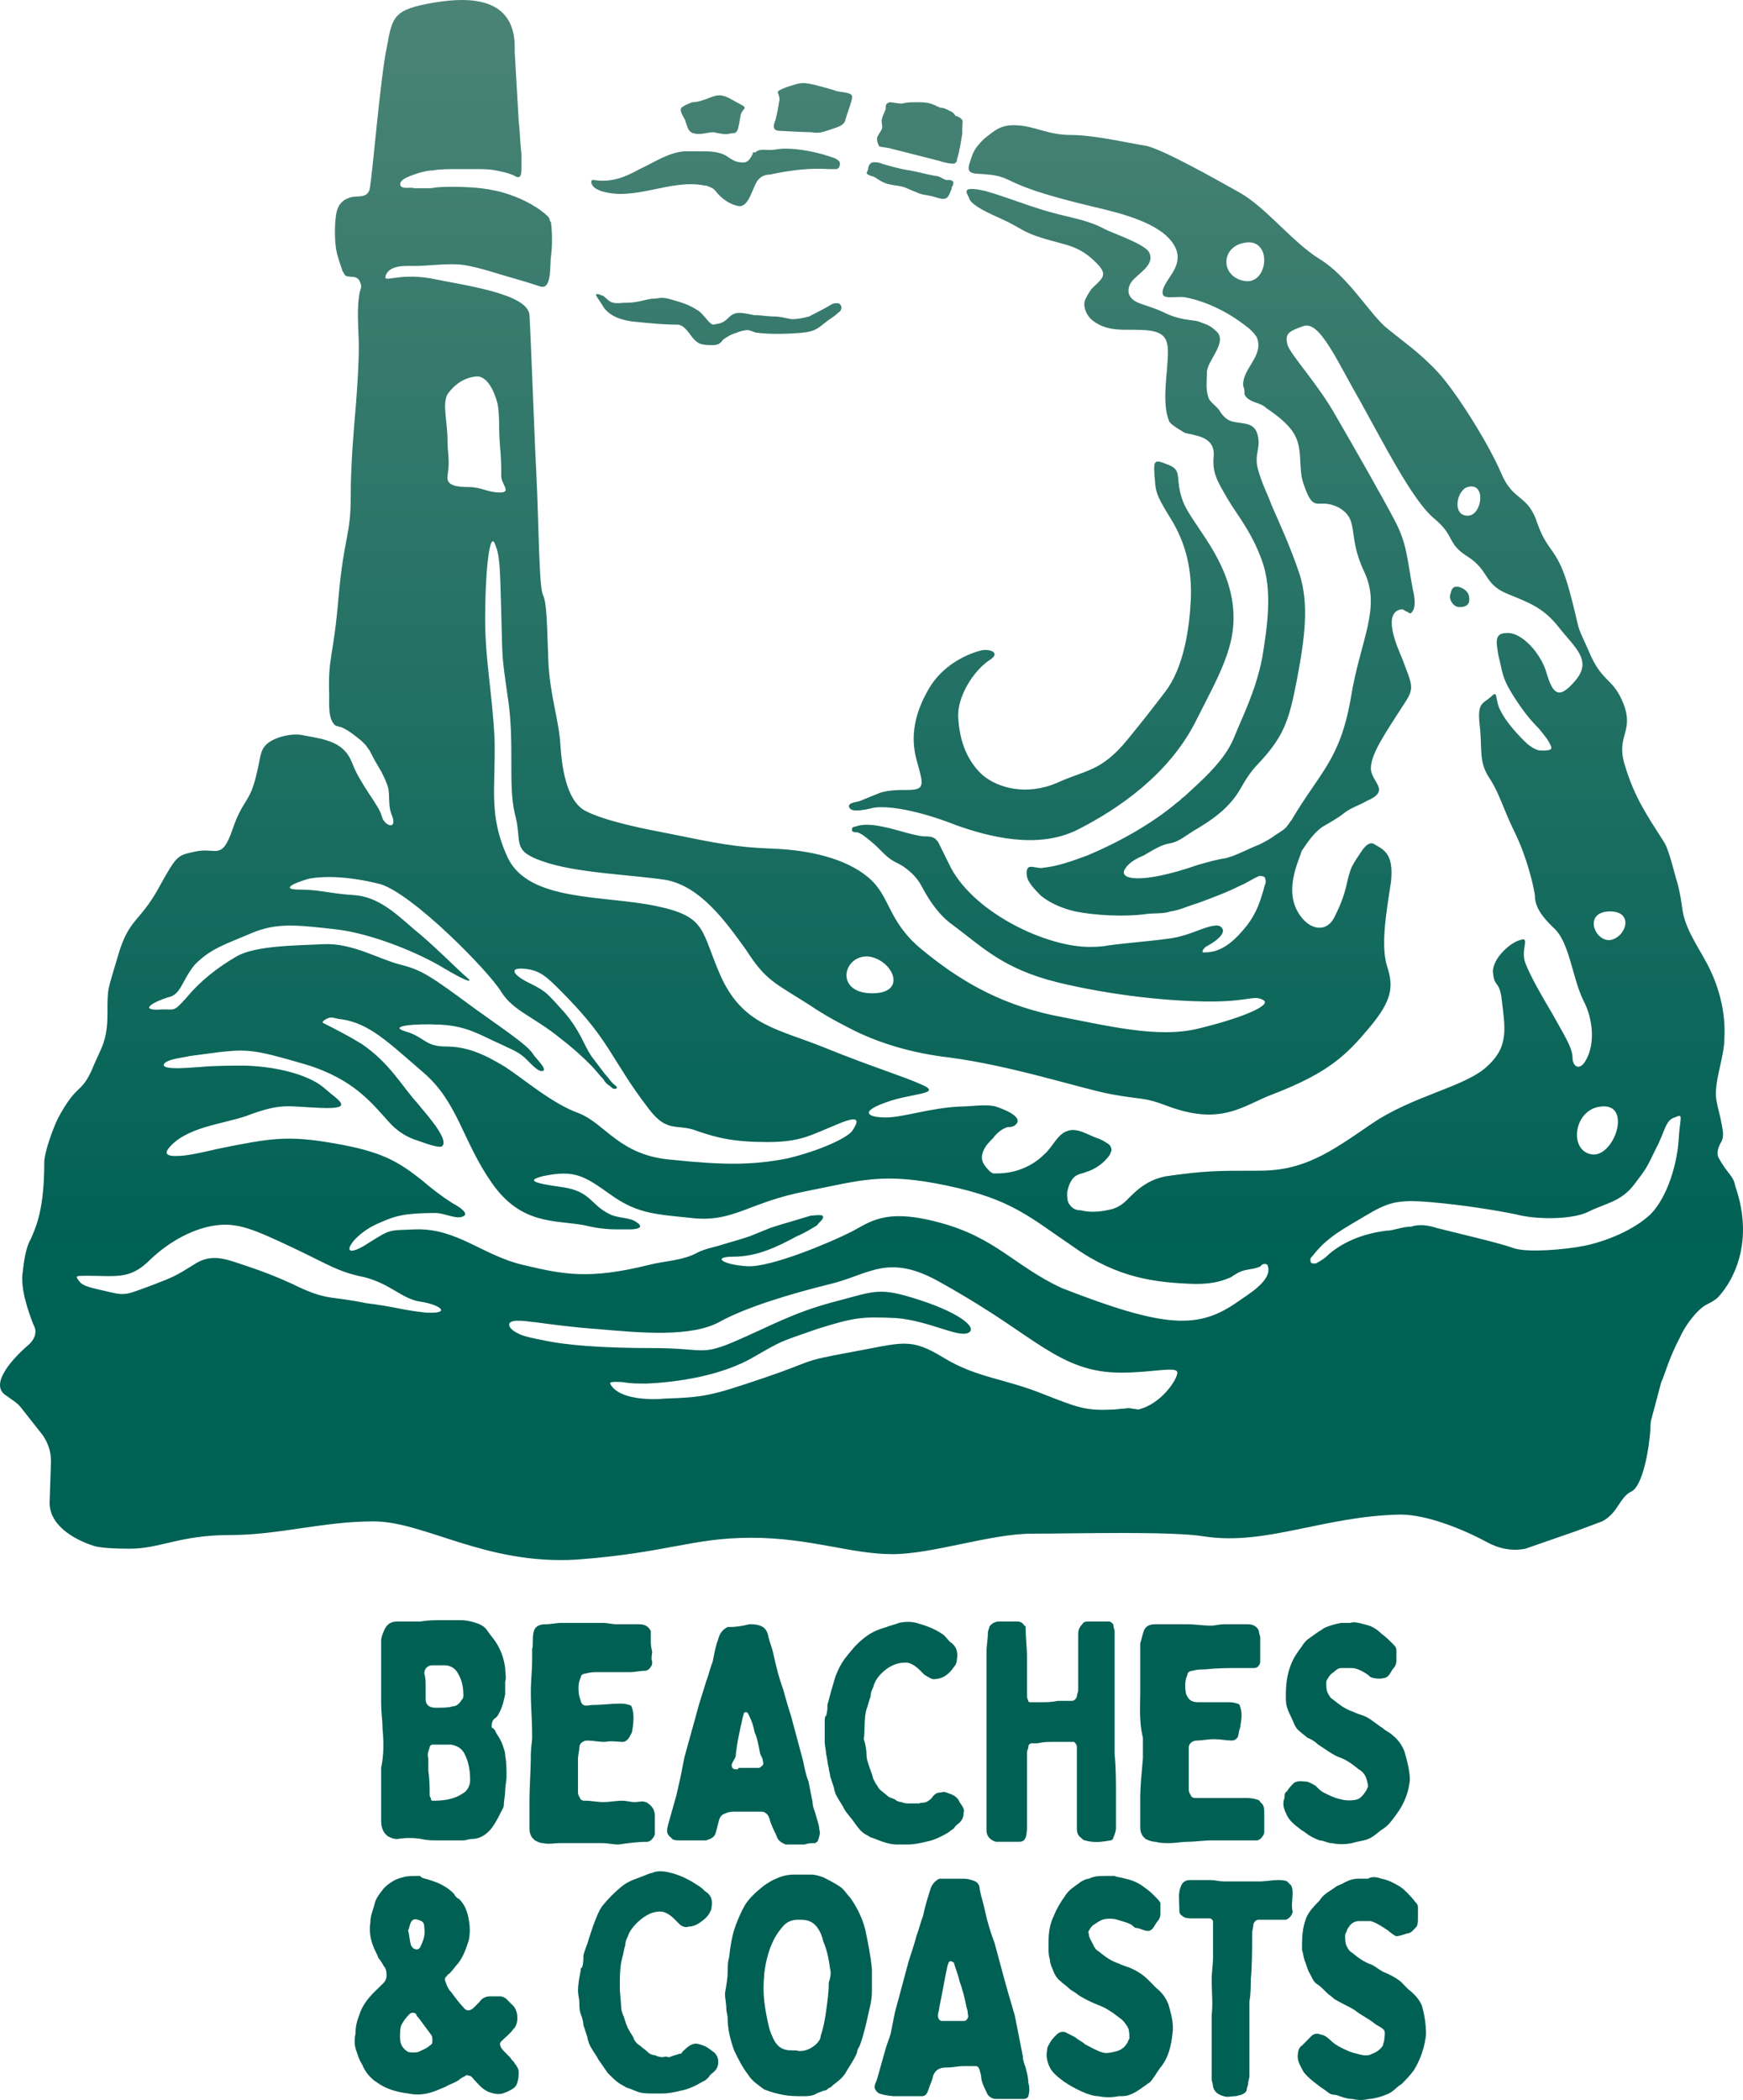
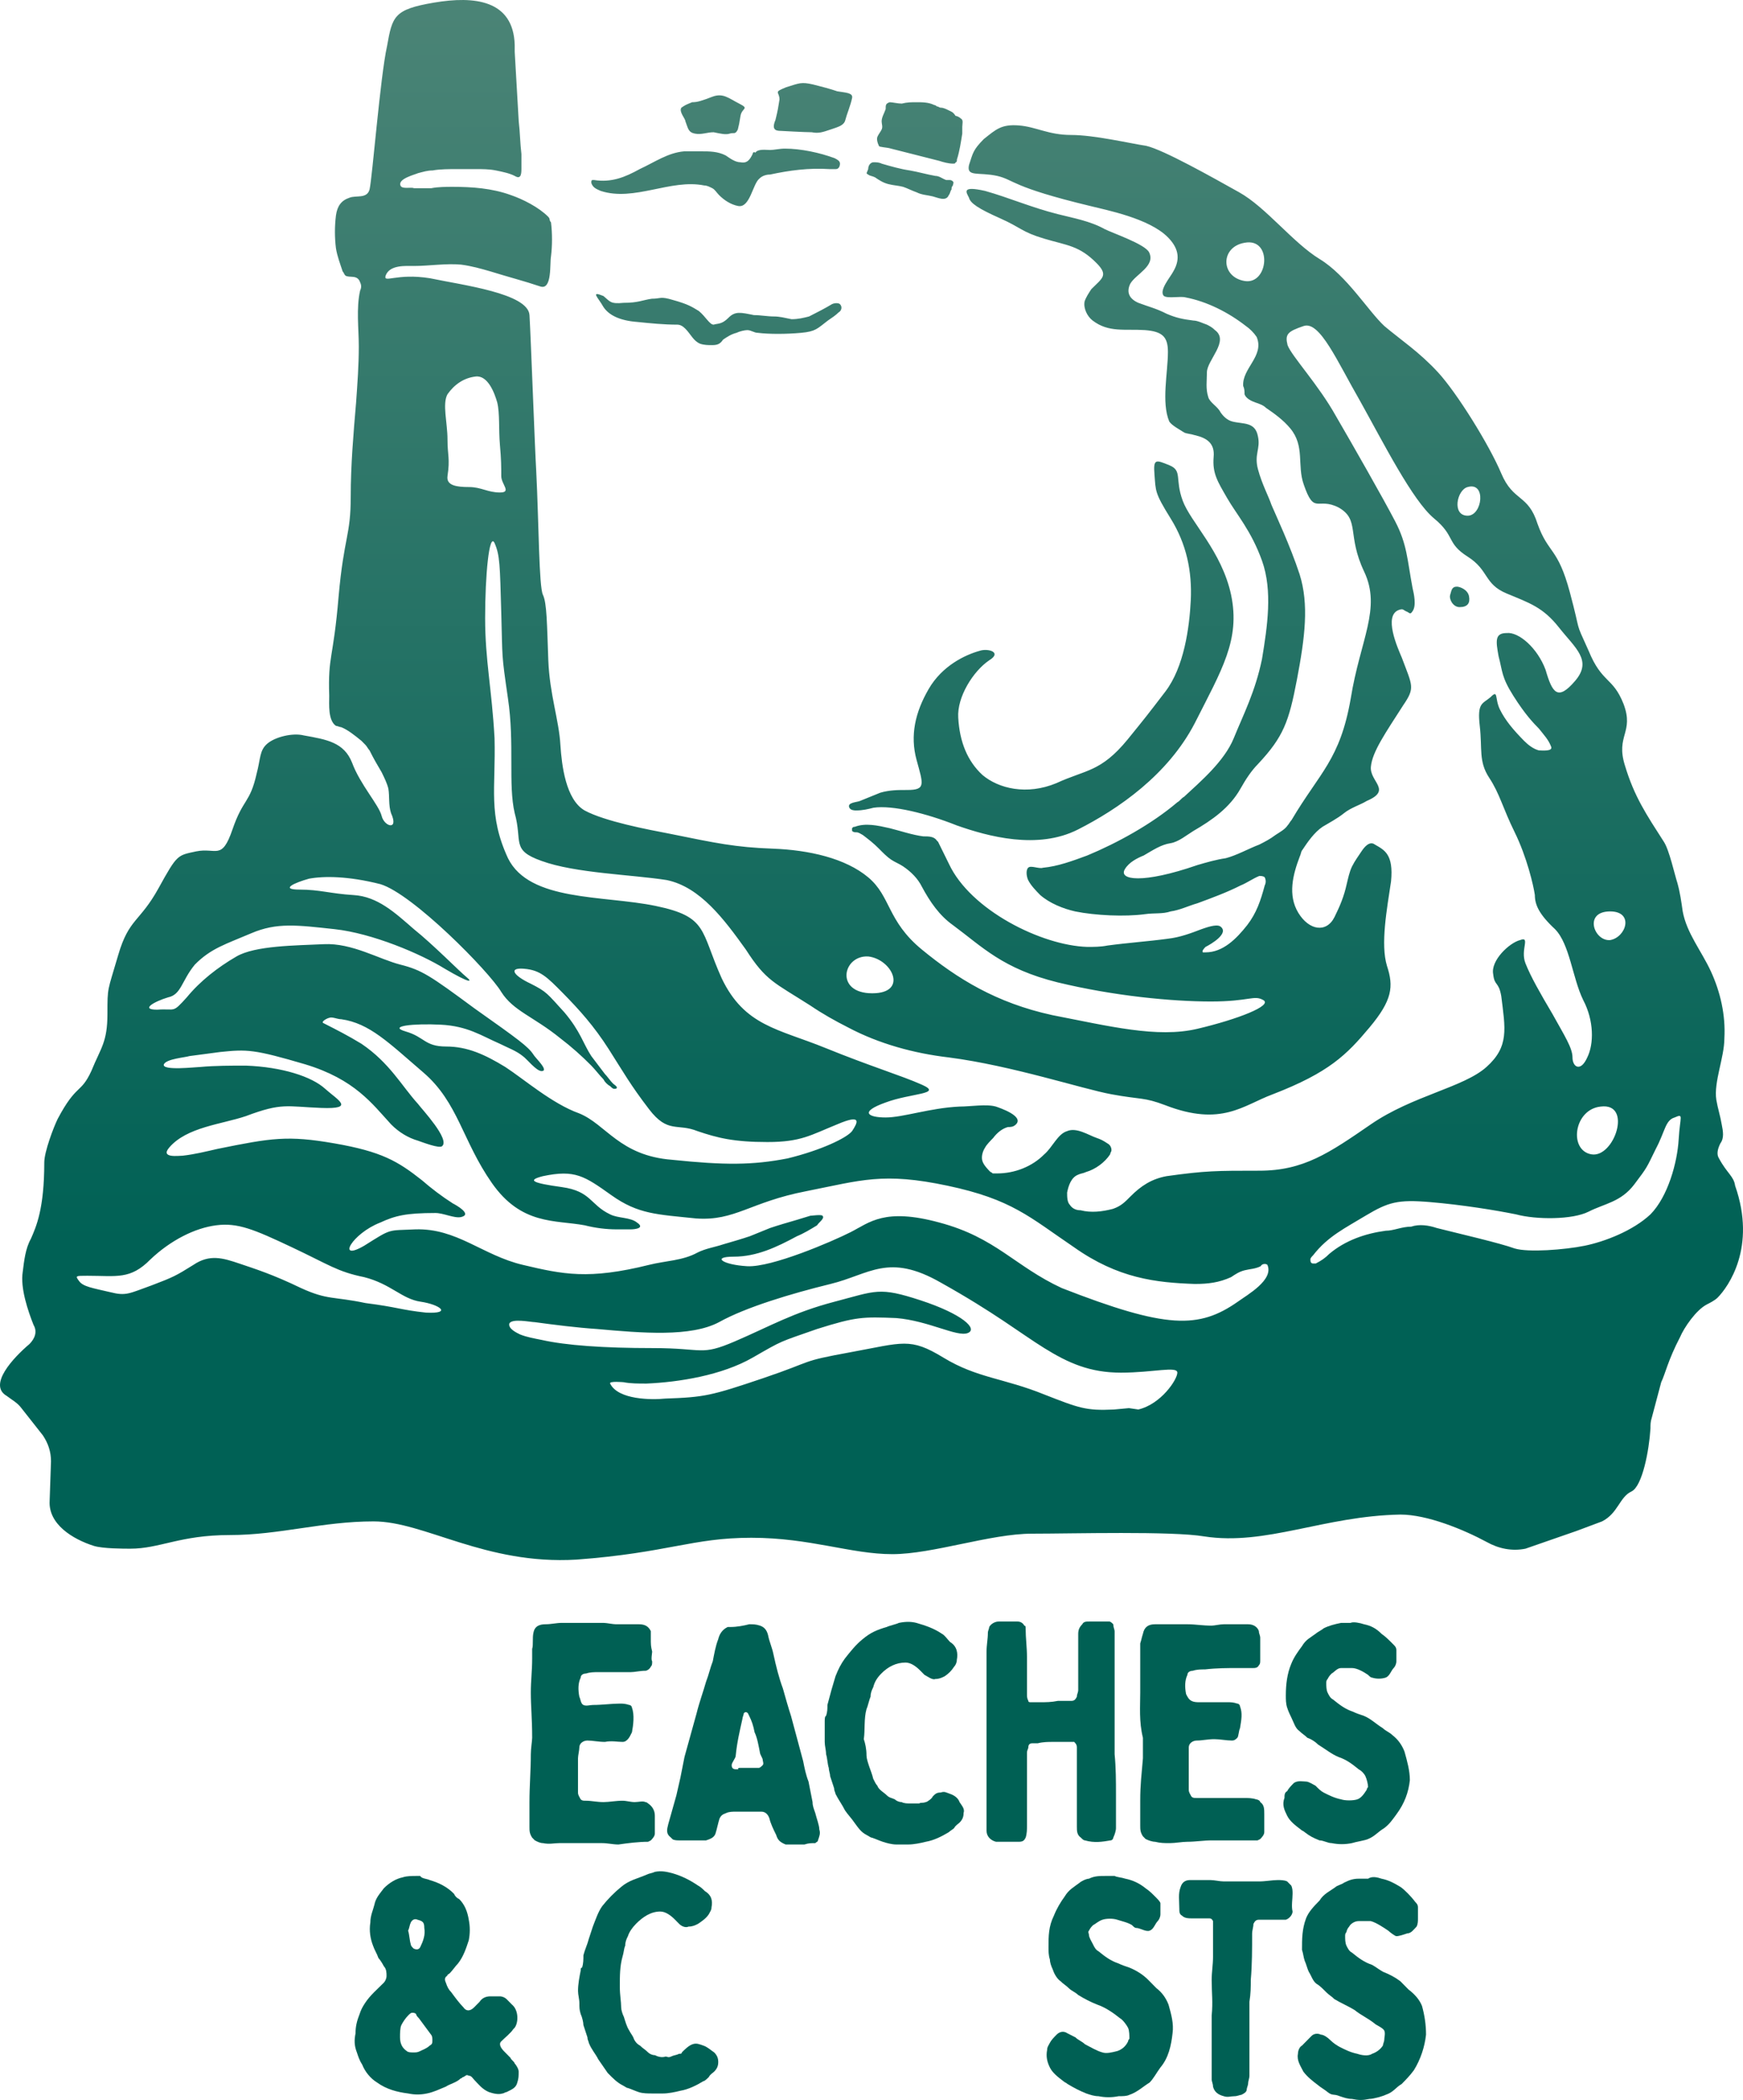
<svg xmlns="http://www.w3.org/2000/svg" width="137" height="165" viewBox="0 0 137 165" fill="none">
  <path d="M68.663 63.465C68.24 63.572 67.818 63.679 67.289 63.679C67.184 63.679 66.867 63.679 66.761 63.465C66.55 63.036 67.395 63.036 67.606 62.928C68.135 62.714 68.663 62.5 69.191 62.285C69.93 62.071 70.564 62.071 71.304 62.071C72.783 62.071 72.572 61.642 72.043 59.712C71.515 57.782 71.938 55.959 72.994 54.137C74.051 52.314 75.847 51.456 77.009 51.134C77.643 50.92 78.805 51.242 77.748 51.885C76.481 52.743 75.213 54.78 75.318 56.388C75.424 58.318 76.058 59.819 77.22 60.891C78.488 61.964 80.706 62.5 83.031 61.535C85.355 60.462 86.517 60.677 88.63 58.104C90.109 56.281 90.109 56.281 91.588 54.351C93.067 52.421 93.489 49.312 93.595 47.167C93.701 44.916 93.278 42.771 92.01 40.734C90.743 38.697 90.848 38.59 90.743 37.303C90.637 36.017 90.848 36.124 91.905 36.553C92.961 36.981 92.327 37.625 92.961 39.34C93.595 41.056 96.025 43.307 96.764 46.738C97.504 50.277 96.025 52.636 93.912 56.817C91.799 60.891 87.89 63.572 84.721 65.18C81.552 66.788 77.643 65.716 75.213 64.859C72.783 63.894 70.142 63.25 68.663 63.465ZM63.592 24.866C63.169 24.973 62.747 25.08 62.218 25.08C61.69 24.973 61.268 24.866 60.845 24.866C60.317 24.866 59.789 24.759 59.26 24.759C58.204 24.544 57.781 24.437 57.253 24.973C56.725 25.509 56.408 25.402 56.091 25.509C55.774 25.509 55.457 24.866 54.929 24.437C54.401 24.115 54.084 23.901 52.922 23.579C51.865 23.257 51.971 23.472 51.231 23.472C50.492 23.579 50.175 23.794 49.013 23.794C47.956 23.901 47.956 23.686 47.428 23.257C46.372 22.828 47.005 23.365 47.428 24.115C47.851 24.759 48.696 25.187 50.069 25.295C51.126 25.402 52.182 25.509 53.239 25.509C53.45 25.509 53.661 25.616 53.873 25.831C54.295 26.259 54.506 26.796 55.035 27.01C55.352 27.117 55.668 27.117 55.985 27.117C56.408 27.117 56.619 27.01 56.831 26.688C57.148 26.474 57.464 26.259 57.887 26.152C58.098 26.045 58.521 25.938 58.732 25.938C59.049 25.938 59.26 26.152 59.577 26.152C60.422 26.259 61.796 26.259 62.958 26.152C64.12 26.045 64.226 25.831 65.071 25.187C65.388 24.973 65.705 24.759 65.916 24.544C66.127 24.437 66.233 24.115 66.022 23.901C65.916 23.794 65.599 23.794 65.388 23.901C64.86 24.222 64.226 24.544 63.592 24.866ZM47.217 15.002C49.858 15.859 52.71 14.037 55.352 14.573C55.563 14.573 55.774 14.68 55.985 14.787C56.197 14.894 56.302 15.109 56.514 15.323C56.936 15.752 57.464 16.074 57.993 16.181C58.943 16.395 59.155 14.465 59.683 14.037C59.894 13.822 60.211 13.715 60.528 13.715C62.007 13.393 63.592 13.179 65.177 13.286C65.388 13.286 65.493 13.286 65.705 13.286C65.916 13.286 66.022 13.072 66.022 12.857C66.022 12.643 65.81 12.536 65.599 12.428C64.437 11.999 62.958 11.678 61.69 11.678C61.268 11.678 60.845 11.785 60.528 11.785C60.211 11.785 59.577 11.678 59.366 11.999C59.26 11.892 59.155 11.999 59.155 12.107C58.943 12.536 58.732 12.857 58.204 12.75C57.781 12.75 57.359 12.428 57.042 12.214C56.408 11.892 55.774 11.892 55.14 11.892C54.718 11.892 54.189 11.892 53.767 11.892C52.499 11.999 51.443 12.75 50.281 13.286C49.118 13.929 48.062 14.358 46.689 14.144H46.583C46.477 14.144 46.477 14.251 46.477 14.358C46.583 14.787 47.005 14.894 47.217 15.002ZM54.612 10.498C55.14 10.605 55.563 10.391 56.091 10.391C56.619 10.498 57.042 10.605 57.359 10.498C57.676 10.391 57.781 10.605 57.993 10.177C58.098 9.748 58.098 9.748 58.204 9.104C58.31 8.461 58.943 8.568 58.098 8.139C57.253 7.711 56.831 7.282 55.985 7.603C55.14 7.925 54.823 8.032 54.401 8.032C53.873 8.247 53.873 8.247 53.556 8.461C53.344 8.783 53.873 9.319 53.873 9.533C54.084 10.069 54.084 10.391 54.612 10.498ZM61.373 10.284C61.373 10.284 63.275 10.391 63.803 10.391C64.331 10.498 64.648 10.391 65.282 10.177C65.916 9.962 66.339 9.855 66.444 9.426C66.55 8.997 66.867 8.247 66.972 7.711C67.078 7.282 66.444 7.282 65.81 7.174C65.177 6.96 64.754 6.853 63.909 6.638C62.958 6.424 62.852 6.531 61.796 6.853C60.739 7.282 61.268 7.174 61.268 7.818C61.162 8.461 61.162 8.568 60.951 9.426C60.634 10.177 60.951 10.284 61.373 10.284ZM70.036 11.678C70.459 11.785 70.881 11.892 71.304 11.999C72.149 12.214 72.994 12.428 73.839 12.643C74.156 12.75 74.579 12.857 74.896 12.857C75.001 12.857 75.107 12.857 75.107 12.75C75.213 12.75 75.213 12.643 75.213 12.536C75.424 11.892 75.53 11.142 75.635 10.498C75.635 10.284 75.635 10.177 75.635 9.962C75.635 9.748 75.741 9.426 75.53 9.319C75.424 9.212 75.213 9.104 75.107 9.104C74.896 8.783 74.79 8.783 74.579 8.676C74.368 8.568 74.156 8.461 73.945 8.461C73.839 8.461 73.734 8.354 73.628 8.354C73.522 8.247 73.417 8.247 73.417 8.247C72.994 8.032 72.466 8.032 72.043 8.032C71.621 8.032 71.304 8.032 70.881 8.139C70.564 8.139 70.142 8.032 69.93 8.032C69.614 8.139 69.614 8.247 69.614 8.568C69.508 8.89 69.297 9.212 69.297 9.533C69.297 9.748 69.402 9.962 69.297 10.177C69.191 10.391 69.085 10.498 68.98 10.713C68.874 10.927 68.98 11.249 69.085 11.463C69.085 11.57 69.719 11.57 70.036 11.678ZM68.24 13.715C68.346 13.822 68.557 13.822 68.768 13.929C69.085 14.144 69.402 14.358 69.825 14.465C70.248 14.573 70.564 14.573 70.987 14.68C71.304 14.787 71.727 15.002 72.043 15.109C72.466 15.323 72.889 15.323 73.311 15.43C73.734 15.538 74.368 15.859 74.579 15.323C74.685 15.216 74.685 15.002 74.79 14.894C74.79 14.787 74.79 14.68 74.896 14.573C74.896 14.465 75.001 14.358 74.896 14.251C74.79 14.144 74.685 14.144 74.579 14.144C74.473 14.144 74.473 14.144 74.368 14.144C74.051 14.037 73.839 13.822 73.522 13.822C72.889 13.715 72.149 13.5 71.515 13.393C70.776 13.286 70.036 13.072 69.297 12.857C69.085 12.75 68.874 12.75 68.663 12.75C68.451 12.75 68.24 12.964 68.24 13.286C68.135 13.608 68.029 13.608 68.24 13.715ZM114.724 47.703C115.358 47.703 115.569 47.382 115.464 46.846C115.358 46.31 114.724 46.095 114.513 46.095C114.09 46.095 114.09 46.417 113.985 46.738C113.879 47.06 114.196 47.703 114.724 47.703ZM135.008 101.956C134.797 102.171 134.374 102.385 134.163 102.492C133.318 102.921 132.367 104.315 132.05 105.066C131.099 106.888 130.888 107.961 130.571 108.604L129.831 111.392C129.726 111.713 129.726 111.928 129.726 112.249C129.62 113.965 129.092 116.753 128.247 117.182C127.296 117.61 127.19 118.897 125.922 119.54L123.915 120.291L119.901 121.685C118.844 121.899 117.788 121.685 116.837 121.149C115.041 120.184 112.189 119.004 110.076 119.004C104.054 119.111 99.511 121.47 94.651 120.72C92.116 120.291 84.298 120.505 81.129 120.505C77.854 120.505 73.311 122.114 70.142 122.114C66.867 122.114 63.697 120.827 59.049 120.827C54.401 120.827 52.499 122.006 45.315 122.543C38.131 122.971 33.377 119.54 29.363 119.54C25.348 119.54 21.968 120.613 18.059 120.613C14.15 120.613 12.565 121.685 10.241 121.685C9.713 121.685 8.128 121.685 7.389 121.47C5.698 120.934 3.797 119.755 3.902 117.932L4.008 114.823C4.008 114.072 3.797 113.429 3.374 112.786L1.684 110.641C1.367 110.212 0.944 109.998 0.522 109.676C-0.957 108.818 1.05 106.674 2.318 105.602C2.74 105.173 2.951 104.637 2.635 104.101C2.212 103.029 1.578 101.206 1.789 99.919C1.895 99.061 2.001 98.097 2.423 97.346C2.846 96.381 3.48 94.987 3.48 91.342C3.48 90.484 4.219 88.554 4.536 87.911C6.015 85.123 6.332 85.981 7.177 84.158C7.917 82.335 8.445 81.906 8.445 79.655C8.445 77.51 8.445 77.939 9.29 75.044C10.135 72.149 10.98 72.471 12.46 69.791C13.939 67.11 13.939 67.217 15.418 66.896C17.002 66.574 17.425 67.646 18.27 65.18C19.115 62.714 19.643 63.143 20.172 60.784C20.489 59.605 20.383 58.961 21.017 58.425C21.651 57.889 23.024 57.568 23.869 57.782C25.665 58.104 27.039 58.318 27.672 59.926C28.306 61.642 29.785 63.25 29.997 64.108C30.208 64.966 31.37 65.287 30.736 63.894C30.525 63.25 30.631 62.607 30.525 61.964C30.419 61.535 30.208 61.106 29.997 60.677C29.68 60.141 29.363 59.605 29.046 58.961C28.94 58.854 28.834 58.64 28.729 58.533C28.623 58.425 28.518 58.318 28.412 58.211C27.884 57.782 27.355 57.353 26.827 57.139C26.722 57.139 26.51 57.032 26.405 57.032C25.771 56.603 25.877 55.316 25.877 54.673C25.771 51.456 26.193 51.885 26.616 46.846C27.039 42.128 27.567 42.128 27.567 39.019C27.567 36.553 27.778 34.087 27.989 31.62C28.095 30.119 28.201 28.726 28.201 27.224C28.201 25.831 27.989 24.222 28.306 22.828C28.412 22.614 28.412 22.4 28.306 22.185C28.095 21.542 27.461 21.863 27.144 21.649C27.039 21.542 27.039 21.435 26.933 21.327C26.722 20.684 26.51 20.148 26.405 19.505C26.299 18.647 26.299 17.789 26.405 16.931C26.51 16.181 26.827 15.752 27.461 15.538C27.989 15.323 28.834 15.645 29.046 14.894C29.257 14.037 29.891 5.995 30.419 3.636C30.842 1.277 30.947 0.741 34.117 0.205C37.286 -0.331 40.35 -0.009 40.456 3.529C40.456 3.743 40.456 3.958 40.456 4.065C40.561 5.888 40.667 7.711 40.772 9.533C40.878 10.391 40.878 11.249 40.984 12.107C40.984 12.428 40.984 12.75 40.984 13.179C40.984 13.608 40.984 14.144 40.456 13.822C40.033 13.608 39.505 13.5 38.977 13.393C38.448 13.286 37.92 13.286 37.392 13.286C37.181 13.286 36.969 13.286 36.758 13.286C36.441 13.286 36.23 13.286 35.913 13.286C35.385 13.286 34.539 13.286 34.011 13.393C33.589 13.393 33.272 13.5 32.849 13.608C32.638 13.715 31.264 14.037 31.476 14.573C31.581 14.894 32.321 14.68 32.532 14.787C32.955 14.787 33.483 14.787 33.906 14.787C34.434 14.68 35.068 14.68 35.596 14.68C37.075 14.68 38.66 14.787 40.139 15.323C41.089 15.645 42.357 16.288 43.097 17.039C43.097 17.039 43.202 17.146 43.202 17.253C43.202 17.36 43.308 17.468 43.308 17.468C43.414 18.325 43.414 19.29 43.308 20.148C43.202 20.684 43.414 22.828 42.463 22.507C41.195 22.078 39.927 21.756 38.554 21.327C37.814 21.113 37.075 20.899 36.23 20.791C35.068 20.684 33.694 20.899 32.532 20.899C31.898 20.899 30.631 20.791 30.314 21.649C30.102 22.292 31.159 21.435 33.8 21.863C36.335 22.4 41.512 23.043 41.618 24.759C41.723 26.474 42.04 35.266 42.146 36.981C42.357 41.163 42.357 46.095 42.674 46.738C42.991 47.382 42.991 49.097 43.097 51.885C43.202 54.565 43.942 56.603 44.047 58.533C44.153 60.141 44.47 62.821 45.949 63.679C47.534 64.537 50.914 65.18 52.605 65.502C56.302 66.252 57.781 66.574 60.739 66.681C63.592 66.788 66.444 67.432 68.24 68.933C70.036 70.434 69.719 72.364 72.466 74.615C75.213 76.867 78.276 78.797 82.714 79.762C87.151 80.62 90.954 81.585 94.123 80.834C97.293 80.084 100.039 79.011 99.3 78.583C98.56 78.154 98.243 78.69 95.18 78.69C92.116 78.69 87.573 78.261 83.136 77.189C78.805 76.117 77.22 74.401 74.896 72.686C73.839 71.935 73.1 70.863 72.466 69.683C72.149 69.04 71.621 68.504 70.987 68.075C70.67 67.861 70.353 67.753 70.036 67.539C69.719 67.325 69.402 67.003 69.085 66.681C68.663 66.252 68.24 65.931 67.818 65.609C67.606 65.502 67.501 65.395 67.289 65.395C67.184 65.395 67.078 65.395 66.972 65.287C66.972 65.18 66.972 65.073 66.972 65.073C67.078 64.966 67.078 64.966 67.184 64.966C68.029 64.644 68.98 64.859 69.93 65.073C70.776 65.287 71.727 65.609 72.572 65.716C72.994 65.716 73.417 65.716 73.628 66.038L73.734 66.145C73.945 66.574 74.368 67.432 74.579 67.861C76.269 71.506 81.868 74.294 85.46 74.401C85.989 74.401 86.517 74.401 87.045 74.294C88.63 74.079 90.214 73.972 91.799 73.758C92.75 73.65 93.595 73.329 94.44 73.007C94.757 72.9 95.602 72.578 95.919 72.793C96.659 73.329 95.18 74.187 94.757 74.401C94.651 74.508 94.44 74.723 94.546 74.83C94.546 74.83 94.651 74.83 94.757 74.83C96.13 74.83 97.187 73.758 98.032 72.686C98.772 71.721 99.089 70.756 99.406 69.576C99.511 69.362 99.511 69.147 99.406 68.933C99.3 68.826 99.089 68.826 98.983 68.826C98.455 69.04 98.032 69.362 97.504 69.576C96.448 70.112 95.285 70.541 94.123 70.97C93.384 71.184 92.75 71.506 92.01 71.613C91.376 71.828 90.743 71.721 90.003 71.828C88.418 72.042 86.094 71.935 84.51 71.613C83.559 71.399 82.502 70.97 81.763 70.327C81.446 70.005 81.023 69.576 80.812 69.147C80.706 68.933 80.601 68.397 80.812 68.182C81.023 67.968 81.657 68.29 81.974 68.182C83.136 68.075 84.298 67.646 85.46 67.217C87.785 66.252 90.531 64.751 92.539 63.036C92.75 62.928 92.856 62.714 93.067 62.607C94.335 61.428 96.236 59.819 96.976 57.996C97.715 56.174 98.666 54.351 99.194 51.778C99.617 49.205 100.039 46.417 99.194 44.058C98.349 41.699 97.187 40.413 96.448 39.126C95.708 37.839 95.285 37.196 95.391 35.909C95.497 34.837 94.863 34.408 93.912 34.194C93.595 34.087 93.278 34.087 93.067 33.979C92.75 33.765 92.116 33.443 91.905 33.122C91.271 31.62 91.799 29.262 91.799 27.653C91.799 26.474 91.376 26.045 90.003 25.938C88.418 25.831 87.151 26.152 85.883 25.187C85.46 24.866 85.143 24.222 85.249 23.686C85.355 23.365 85.566 23.043 85.777 22.721C86.623 21.863 87.151 21.649 86.2 20.684C84.826 19.29 83.876 19.29 82.08 18.754C80.284 18.218 80.284 17.896 78.593 17.146C76.903 16.395 76.269 15.966 76.164 15.538C75.952 15.109 75.53 14.573 77.431 15.002C79.333 15.538 81.023 16.288 83.136 16.824C84.404 17.146 85.672 17.36 86.834 18.004C87.468 18.325 90.003 19.183 90.32 19.826C90.848 20.899 89.264 21.542 88.841 22.292C88.524 22.936 88.735 23.472 89.475 23.794C90.32 24.115 90.848 24.222 91.693 24.651C92.433 24.973 92.961 25.08 93.806 25.187C94.123 25.187 94.546 25.402 94.863 25.509C95.074 25.616 95.285 25.723 95.497 25.938C96.659 26.796 94.863 28.297 94.863 29.262C94.863 29.905 94.757 30.548 94.968 31.192C95.074 31.62 95.708 31.942 95.919 32.371C96.13 32.693 96.448 33.014 96.87 33.122C97.715 33.336 98.666 33.122 98.877 34.301C99.089 35.266 98.56 35.695 98.877 36.874C99.194 38.054 99.722 39.019 99.934 39.662C100.251 40.413 101.413 42.879 102.152 45.13C102.892 47.489 102.575 50.062 101.941 53.386C101.307 56.71 100.885 57.889 98.877 60.034C98.349 60.57 97.927 61.213 97.504 61.964C96.659 63.465 95.285 64.43 93.806 65.287C93.278 65.609 92.644 66.145 92.01 66.252C91.271 66.36 90.637 66.788 89.897 67.217C89.369 67.432 88.735 67.753 88.418 68.29C87.89 69.147 89.792 69.469 94.123 67.968C94.863 67.753 95.602 67.539 96.342 67.432C97.187 67.217 98.138 66.681 98.983 66.36C99.406 66.145 99.828 65.931 100.251 65.609C100.568 65.395 100.99 65.18 101.202 64.859C101.307 64.751 101.413 64.537 101.518 64.43C103.737 60.677 105.322 59.712 106.167 54.887C106.906 50.277 108.597 47.811 107.223 44.916C105.85 42.021 106.906 40.841 105.216 39.876C103.526 39.019 103.314 40.52 102.469 38.054C101.941 36.553 102.575 35.051 101.413 33.658C100.885 33.014 100.145 32.478 99.511 32.049C99.3 31.835 98.983 31.728 98.666 31.62C98.349 31.513 97.927 31.299 97.821 30.977C97.821 30.763 97.821 30.548 97.715 30.334C97.61 28.94 99.406 27.975 98.772 26.474C98.56 26.152 98.243 25.831 97.927 25.616C96.553 24.544 94.863 23.686 93.172 23.365C92.75 23.257 91.799 23.472 91.482 23.257C91.06 22.828 92.01 21.756 92.222 21.327C92.856 20.255 92.539 19.398 91.799 18.647C90.32 17.146 86.939 16.503 85.672 16.181C79.439 14.68 79.755 14.144 78.382 13.822C76.903 13.5 75.952 13.929 76.164 12.964C76.481 11.999 76.481 11.785 77.326 10.927C78.276 10.177 78.699 9.748 80.073 9.855C81.446 9.962 82.397 10.605 84.193 10.605C85.989 10.605 88.735 11.249 90.109 11.463C91.482 11.785 95.285 13.929 97.398 15.109C99.511 16.288 101.624 19.076 103.737 20.363C105.85 21.649 107.54 24.437 108.808 25.616C110.076 26.688 111.555 27.653 113.034 29.262C114.513 30.87 117.048 34.944 117.999 37.196C118.95 39.447 120.112 38.804 120.852 41.163C121.697 43.522 122.436 42.986 123.387 46.524C124.338 50.062 123.704 48.561 124.866 51.134C125.922 53.708 126.768 53.172 127.613 55.316C128.458 57.568 126.979 57.782 127.718 60.141C128.458 62.607 129.409 64.001 130.782 66.145C131.205 66.788 131.627 68.718 131.839 69.362C132.05 70.112 132.156 70.863 132.261 71.613C132.578 73.329 133.74 74.723 134.48 76.331C135.219 77.939 135.642 79.762 135.536 81.585C135.536 83.086 134.691 85.016 134.902 86.41C135.008 87.053 135.219 87.696 135.325 88.34C135.431 88.876 135.536 89.412 135.219 89.841C135.008 90.269 134.902 90.698 135.114 91.02C135.747 92.199 136.276 92.414 136.381 93.164C138.072 97.989 135.853 101.099 135.008 101.956ZM97.821 22.078C99.722 22.4 100.039 18.647 97.821 19.076C95.919 19.398 95.919 21.756 97.821 22.078ZM126.556 71.613C124.443 71.613 125.289 73.972 126.556 73.865C127.824 73.65 128.458 71.613 126.556 71.613ZM125.077 90.698C126.873 91.02 128.352 86.624 125.817 86.946C123.704 87.16 123.281 90.377 125.077 90.698ZM115.358 38.268C114.513 38.483 114.09 40.52 115.358 40.52C116.52 40.52 116.837 37.839 115.358 38.268ZM68.24 75.152C66.233 75.044 65.599 78.046 68.557 78.046C71.41 78.046 70.142 75.366 68.24 75.152ZM35.173 30.977C34.751 31.728 35.173 33.229 35.173 34.515C35.173 35.802 35.385 36.017 35.173 37.41C35.068 38.161 35.913 38.268 36.864 38.268C37.814 38.268 38.343 38.697 39.293 38.697C40.244 38.697 39.399 38.054 39.399 37.41C39.399 36.66 39.399 36.124 39.293 34.944C39.188 33.765 39.293 32.478 39.082 31.62C38.871 30.87 38.343 29.476 37.392 29.583C36.441 29.691 35.702 30.227 35.173 30.977ZM13.199 78.368C12.143 78.69 10.98 79.333 12.354 79.333C13.833 79.226 13.516 79.655 14.678 78.368C15.735 77.082 17.108 76.009 18.587 75.152C20.066 74.294 23.235 74.294 25.454 74.187C27.672 74.079 29.785 75.366 31.476 75.795C33.166 76.224 33.8 76.653 37.286 79.226C40.772 81.692 41.512 82.228 41.934 82.871C42.04 83.086 43.202 84.158 42.568 84.158C42.146 84.158 41.406 83.193 41.089 82.979C40.561 82.55 39.927 82.335 39.293 82.014C37.814 81.37 36.758 80.62 34.645 80.513C32.532 80.405 30.419 80.62 31.898 81.049C33.377 81.478 33.377 82.228 35.068 82.228C36.758 82.228 38.131 82.871 39.716 83.836C41.195 84.801 43.414 86.731 45.526 87.482C47.639 88.34 48.696 90.806 52.816 91.127C56.936 91.556 59.155 91.556 61.901 91.02C64.543 90.377 66.55 89.412 66.972 88.876C67.395 88.232 67.818 87.482 65.81 88.34C63.697 89.197 62.958 89.733 60.317 89.733C57.676 89.733 56.408 89.412 54.823 88.876C53.239 88.232 52.499 89.09 51.02 87.16C49.541 85.23 49.013 84.265 47.851 82.442C46.689 80.62 45.526 79.333 44.259 78.046C42.991 76.76 42.463 76.224 41.195 76.117C39.927 76.009 40.35 76.653 41.723 77.296C42.991 77.939 42.991 78.046 44.364 79.547C45.632 81.049 45.843 82.014 46.477 82.979C46.794 83.407 47.217 83.944 47.534 84.372C47.745 84.587 47.956 84.909 48.168 85.123C48.273 85.23 48.484 85.337 48.484 85.445C48.484 85.552 48.379 85.552 48.273 85.552C48.168 85.552 48.062 85.445 47.956 85.337C47.745 85.23 47.534 85.016 47.428 84.801C47.111 84.48 46.794 84.051 46.477 83.729C45.738 82.979 44.893 82.228 44.047 81.585C41.934 79.869 40.35 79.44 39.399 77.939C38.448 76.331 32.426 70.219 29.891 69.469C27.355 68.826 25.454 68.826 24.292 69.04C23.13 69.362 21.968 69.898 23.552 69.898C25.137 69.898 25.982 70.219 27.778 70.327C29.68 70.434 31.053 71.721 32.532 73.007C34.011 74.187 36.124 76.331 36.652 76.76C37.181 77.189 36.969 77.296 34.962 76.117C33.06 74.937 29.257 73.329 26.299 73.007C23.341 72.686 21.756 72.471 19.749 73.329C17.742 74.187 16.58 74.508 15.312 75.795C14.255 77.082 14.255 78.154 13.199 78.368ZM33.483 103.136C35.596 103.243 34.539 102.492 33.06 102.278C31.581 102.064 30.736 100.884 28.623 100.348C26.51 99.919 25.877 99.383 22.918 97.989C19.96 96.595 18.693 96.059 17.002 96.274C15.312 96.488 13.41 97.453 11.826 98.954C10.241 100.563 9.185 100.241 6.86 100.241C5.91 100.241 5.91 100.241 6.226 100.67C6.543 101.099 7.283 101.206 8.656 101.528C9.924 101.849 10.135 101.635 11.931 100.991C13.622 100.348 13.833 100.241 15.206 99.383C16.474 98.525 17.53 98.847 18.798 99.276C20.066 99.705 21.439 100.134 23.658 101.206C25.771 102.171 26.193 101.849 28.729 102.385C31.264 102.707 31.476 102.921 33.483 103.136ZM89.475 110.748C91.271 110.32 92.539 108.39 92.539 107.853C92.539 107.317 90.637 107.853 88.102 107.853C85.672 107.853 83.981 107.103 82.08 105.924C80.178 104.744 78.171 103.136 73.945 100.777C69.825 98.418 68.346 100.134 65.282 100.884C62.218 101.635 58.627 102.707 56.514 103.886C54.295 105.066 50.492 104.744 46.9 104.422C45.315 104.315 43.625 104.101 42.04 103.886C41.723 103.886 40.244 103.565 40.033 103.994C39.927 104.422 40.667 104.744 40.878 104.851C41.406 105.066 42.04 105.173 42.568 105.28C44.47 105.709 47.428 105.924 51.337 105.924C55.352 105.924 55.035 106.567 57.781 105.387C60.528 104.208 62.324 103.136 65.599 102.278C68.874 101.42 69.085 101.099 72.36 102.171C75.635 103.243 76.903 104.422 76.058 104.744C75.213 105.066 72.994 103.779 70.459 103.565C67.818 103.457 67.289 103.457 64.226 104.422C61.162 105.495 61.584 105.28 59.155 106.674C56.725 108.068 53.344 108.604 50.809 108.711C50.175 108.711 49.541 108.711 49.013 108.604C49.013 108.604 47.851 108.497 47.956 108.711C48.59 109.998 51.231 109.998 52.288 109.891C55.352 109.783 55.88 109.676 60 108.282C64.12 106.888 62.747 106.996 66.867 106.245C70.987 105.495 71.515 105.066 74.156 106.674C76.797 108.282 78.91 108.282 82.08 109.569C84.826 110.641 85.355 110.856 87.573 110.748C87.679 110.748 88.63 110.641 88.735 110.641L89.475 110.748ZM97.293 102.278C98.032 101.742 100.145 100.563 99.617 99.383C99.511 99.276 99.194 99.276 99.089 99.49C98.666 99.705 98.243 99.705 97.821 99.812C97.398 99.919 97.081 100.134 96.764 100.348C95.814 100.777 94.968 100.884 93.912 100.884C90.848 100.777 87.89 100.455 84.404 97.989C80.918 95.63 79.544 94.237 74.473 93.164C69.402 92.092 67.712 92.736 63.38 93.593C58.943 94.451 57.781 95.952 54.718 95.738C51.654 95.416 50.175 95.416 48.062 93.915C45.949 92.414 45.209 91.878 42.674 92.414C41.406 92.736 41.829 92.95 44.153 93.272C46.477 93.593 46.372 94.665 47.956 95.416C48.59 95.738 49.541 95.63 50.069 96.059C50.703 96.488 49.964 96.595 49.541 96.595C49.224 96.595 48.801 96.595 48.484 96.595C47.639 96.595 46.794 96.488 45.949 96.274C43.625 95.845 40.984 96.274 38.66 92.95C36.335 89.626 36.018 86.624 33.272 84.265C30.525 81.906 29.046 80.405 26.827 80.084C26.51 80.084 26.088 79.869 25.877 79.976C25.771 79.976 25.137 80.298 25.454 80.405C26.51 80.941 27.355 81.37 28.412 82.014C30.631 83.515 31.581 85.337 32.849 86.731C33.166 87.16 35.385 89.519 34.751 90.055C34.539 90.269 33.166 89.733 32.849 89.626C32.109 89.412 31.37 88.983 30.736 88.34C29.257 86.731 27.884 84.801 23.975 83.622C19.96 82.442 19.432 82.442 17.319 82.657C16.474 82.764 15.735 82.871 14.889 82.979C14.572 83.086 13.093 83.193 12.882 83.622C12.671 84.158 15.418 83.836 15.735 83.836C16.897 83.729 18.164 83.729 19.326 83.729C22.179 83.836 24.503 84.587 25.559 85.552C26.51 86.41 27.989 87.16 25.243 87.053C22.496 86.946 22.179 86.624 19.326 87.696C17.425 88.34 14.678 88.554 13.305 90.162C12.565 91.02 14.044 90.806 14.361 90.806C15.312 90.698 16.157 90.484 17.108 90.269C21.334 89.412 22.602 89.197 26.299 89.841C29.997 90.484 31.264 91.234 33.166 92.736C33.906 93.379 34.751 94.022 35.596 94.558C35.807 94.665 37.181 95.416 36.23 95.63C35.702 95.738 34.856 95.309 34.222 95.309C31.898 95.309 31.053 95.523 29.891 96.059C27.672 96.917 26.405 99.169 28.623 97.882C30.842 96.488 30.419 96.703 32.638 96.595C35.913 96.488 37.92 98.633 41.089 99.383C44.259 100.134 46.266 100.563 51.02 99.383C52.288 99.061 53.661 99.061 54.823 98.418C55.457 98.097 56.197 97.989 56.831 97.775C57.57 97.56 58.31 97.346 58.943 97.132C59.472 96.917 60 96.703 60.528 96.488C61.162 96.274 61.901 96.059 62.641 95.845C62.958 95.738 63.38 95.63 63.697 95.523C63.803 95.523 64.543 95.416 64.648 95.523C64.86 95.738 64.331 96.059 64.226 96.274C63.697 96.595 63.169 96.917 62.641 97.132C61.056 97.989 59.472 98.74 57.676 98.74C55.88 98.74 56.831 99.383 58.732 99.49C60.634 99.598 65.388 97.56 66.867 96.81C68.346 96.059 69.508 94.88 73.839 96.059C78.276 97.239 79.755 99.49 83.453 101.206C91.693 104.422 94.229 104.422 97.293 102.278ZM98.983 91.985C102.469 91.985 104.477 90.591 107.752 88.34C111.027 86.088 115.041 85.445 116.837 83.836C118.633 82.228 118.316 80.834 117.999 78.261C117.788 77.082 117.471 77.51 117.365 76.545C117.154 75.473 118.633 74.079 119.478 73.865C120.323 73.543 119.478 74.615 119.901 75.688C120.323 76.76 121.063 78.046 122.014 79.655C122.964 81.37 123.598 82.335 123.598 83.086C123.598 83.836 124.232 84.265 124.76 83.086C125.289 82.014 125.289 80.191 124.443 78.583C123.598 76.867 123.387 74.187 122.225 73.007C120.957 71.828 120.64 71.077 120.64 70.327C120.535 69.576 120.006 67.325 119.056 65.395C118.105 63.465 117.893 62.392 117.048 61.106C116.203 59.819 116.52 58.854 116.309 57.032C116.097 55.209 116.52 55.316 117.154 54.78C117.788 54.137 117.471 54.887 117.893 55.745C118.316 56.603 118.95 57.353 119.795 58.211C120.112 58.533 120.535 58.854 120.957 58.961C121.168 58.961 122.119 59.069 121.908 58.64C121.697 58.104 121.38 57.782 120.957 57.246C120.535 56.817 119.901 56.174 118.95 54.673C117.999 53.172 118.105 52.743 117.788 51.563C117.577 50.384 117.471 49.741 118.422 49.741C119.372 49.633 120.852 50.92 121.485 52.636C122.014 54.458 122.436 55.102 123.81 53.493C125.183 51.885 123.81 50.92 122.542 49.312C121.274 47.703 120.218 47.382 118.422 46.631C116.626 45.881 117.048 44.809 115.358 43.736C113.668 42.664 114.407 42.128 112.717 40.734C111.027 39.34 108.702 34.73 106.906 31.513C105.11 28.404 103.737 25.187 102.469 25.616C101.201 26.045 100.99 26.259 101.202 27.117C101.518 27.975 103.631 30.227 105.005 32.693C106.378 35.051 108.702 39.126 109.653 40.949C110.604 42.771 110.604 43.951 111.027 46.202C111.132 46.631 111.343 47.596 111.027 48.025C110.815 48.347 110.815 48.132 110.498 48.025C110.287 47.918 110.287 47.811 109.97 47.918C108.702 48.347 109.864 50.92 110.181 51.67C111.027 53.922 111.238 54.029 110.287 55.423C108.914 57.568 107.857 59.069 107.752 60.248C107.646 61.428 109.442 62.071 107.435 62.928C106.906 63.25 106.167 63.465 105.639 63.894C105.11 64.322 104.477 64.644 103.948 64.966C103.314 65.395 102.786 66.145 102.364 66.788C102.258 66.896 102.258 67.11 102.152 67.325C101.624 68.718 101.202 70.327 102.047 71.721C102.892 73.114 104.265 73.329 104.899 72.042C105.322 71.184 105.639 70.434 105.85 69.469C105.956 69.04 106.061 68.504 106.272 68.075C106.484 67.646 106.801 67.217 107.012 66.896C107.223 66.574 107.646 66.038 108.068 66.36C108.808 66.788 109.547 67.11 109.336 69.254C109.019 71.399 108.491 74.187 109.019 75.902C109.547 77.51 109.442 78.583 107.646 80.727C105.85 82.871 104.477 84.265 100.039 85.981C97.715 86.838 96.025 88.554 91.588 86.838C89.897 86.195 89.686 86.41 87.362 85.981C85.038 85.552 79.544 83.729 74.579 83.086C71.832 82.764 69.085 82.014 66.656 80.727C65.599 80.191 64.648 79.655 63.697 79.011C60.845 77.189 60.211 77.082 58.627 74.615C56.936 72.257 55.035 69.683 52.393 69.147C49.647 68.718 45.209 68.611 42.568 67.646C40.139 66.788 41.089 66.145 40.456 63.894C39.927 61.642 40.456 58.425 39.927 54.887C39.399 51.242 39.505 51.885 39.399 48.132C39.293 44.38 39.293 43.629 38.871 42.664C38.448 41.806 38.131 45.237 38.131 48.561C38.131 51.885 38.66 54.137 38.871 57.996C38.977 61.964 38.343 64.001 39.927 67.432C41.618 70.863 47.428 70.327 51.548 71.184C55.668 72.042 55.035 73.114 56.725 76.867C58.521 80.62 61.162 80.834 64.86 82.335C68.557 83.836 70.776 84.48 72.466 85.23C74.156 85.981 71.621 85.874 69.614 86.624C67.501 87.375 68.24 87.803 69.614 87.803C70.987 87.803 73.1 87.053 75.424 86.946C76.269 86.946 77.537 86.731 78.276 86.946C78.593 87.053 80.495 87.696 79.861 88.34C79.65 88.554 79.439 88.554 79.227 88.554C78.805 88.661 78.382 88.983 78.065 89.412C77.854 89.626 77.537 89.948 77.431 90.162C77.22 90.484 77.114 90.913 77.22 91.234C77.326 91.556 77.643 91.878 77.854 92.092C77.96 92.092 77.96 92.199 78.065 92.199C78.171 92.199 78.276 92.199 78.382 92.199C79.755 92.199 81.129 91.663 82.08 90.698C82.714 90.162 83.136 89.09 83.876 88.876C84.615 88.554 85.566 89.197 86.2 89.412C86.517 89.519 86.728 89.626 87.045 89.841C87.256 89.948 87.362 90.162 87.362 90.377C87.362 90.484 87.256 90.591 87.256 90.698C86.834 91.342 86.094 91.878 85.355 92.092C85.143 92.199 84.932 92.199 84.721 92.307C84.193 92.521 83.981 93.164 83.876 93.701C83.876 94.022 83.876 94.451 84.087 94.665C84.298 94.987 84.615 95.094 84.932 95.094C85.777 95.309 86.623 95.202 87.468 94.987C88.102 94.773 88.418 94.451 88.841 94.022C89.686 93.164 90.531 92.628 91.693 92.414C94.757 91.985 95.602 91.985 98.983 91.985ZM112.928 96.488C114.618 96.917 117.893 97.668 119.056 98.097C120.112 98.418 122.964 98.204 124.549 97.882C126.134 97.56 128.352 96.703 129.726 95.416C131.099 94.022 131.839 91.342 131.944 89.519C132.05 87.696 132.367 87.482 131.627 87.803C130.888 88.018 130.888 88.876 130.148 90.269C129.409 91.771 129.514 91.663 128.458 93.057C127.402 94.451 126.134 94.558 124.866 95.202C123.598 95.845 120.746 95.845 119.161 95.416C117.577 95.094 114.935 94.665 112.4 94.451C109.864 94.237 109.125 94.451 107.329 95.523C105.744 96.488 104.371 97.132 103.209 98.633C103.103 98.74 102.997 98.847 102.997 98.954C102.997 99.061 102.997 99.276 103.209 99.276C103.314 99.276 103.314 99.276 103.42 99.276C103.843 99.061 104.16 98.847 104.477 98.525C105.744 97.453 107.329 96.917 108.914 96.703C109.547 96.703 110.181 96.381 110.921 96.381C111.555 96.166 112.294 96.274 112.928 96.488Z" fill="url(#paint0_linear_1506_15115)" />
-   <path d="M30.064 135.791C30.064 135.146 29.958 134.501 29.958 133.856C29.958 132.889 29.958 132.029 29.958 131.062C29.958 130.847 29.958 130.524 29.958 130.309C29.958 129.879 29.958 129.342 29.958 128.912C29.958 128.697 30.064 128.375 30.17 128.16C30.382 127.622 30.7 127.407 31.23 127.407C31.336 127.407 31.548 127.407 31.654 127.407C32.077 127.407 32.395 127.407 32.819 127.407C32.819 127.407 32.925 127.407 33.031 127.407C33.667 127.3 34.197 127.3 34.833 127.3C35.362 127.3 35.786 127.3 36.21 127.3C36.634 127.3 37.164 127.407 37.694 127.622C37.906 127.73 38.118 127.837 38.33 128.16C38.542 128.482 38.754 128.697 38.966 129.02C39.389 129.664 39.601 130.309 39.707 131.062C39.707 131.492 39.813 131.814 39.707 132.137C39.707 132.459 39.707 132.781 39.707 133.104C39.601 133.641 39.495 134.071 39.283 134.501C39.178 134.716 39.072 134.931 38.86 135.039C38.648 135.254 38.648 135.469 38.648 135.684C38.648 135.684 38.648 135.791 38.754 135.791C38.86 135.899 38.966 136.006 38.966 136.113C39.178 136.436 39.389 136.758 39.495 137.081C39.601 137.403 39.707 137.618 39.707 137.941C39.813 138.478 39.813 139.016 39.813 139.553C39.813 139.983 39.707 140.305 39.707 140.735C39.707 141.058 39.601 141.488 39.601 141.81C39.601 142.025 39.495 142.133 39.389 142.348C39.178 142.778 38.966 143.207 38.648 143.637C38.224 144.175 37.694 144.497 37.058 144.497C36.846 144.497 36.634 144.605 36.422 144.605C36.21 144.605 35.892 144.605 35.681 144.605C35.257 144.605 34.833 144.605 34.409 144.605C33.985 144.605 33.561 144.605 33.137 144.497C32.501 144.39 31.866 144.39 31.23 144.497C30.912 144.497 30.7 144.39 30.488 144.282C30.064 143.96 29.958 143.53 29.958 142.992C29.958 142.24 29.958 141.488 29.958 140.735C29.958 140.09 29.958 139.553 29.958 138.908C30.17 137.941 30.17 136.866 30.064 135.791ZM33.455 132.567C33.455 132.889 33.455 133.104 33.455 133.534C33.455 133.964 33.773 134.179 34.197 134.179C34.303 134.179 34.409 134.179 34.409 134.179C34.833 134.179 35.257 134.179 35.575 134.071C35.892 134.071 36.104 133.856 36.316 133.534C36.422 133.426 36.422 133.319 36.422 133.211C36.422 132.567 36.316 132.029 35.998 131.492C35.786 131.062 35.362 130.847 34.939 130.847C34.621 130.847 34.303 130.847 33.985 130.847C33.667 130.847 33.349 131.062 33.349 131.492C33.455 131.814 33.455 132.137 33.455 132.567ZM33.773 141.058C33.773 141.165 33.879 141.273 33.879 141.38C33.879 141.488 33.985 141.488 34.091 141.488C34.833 141.488 35.681 141.38 36.316 140.95C36.74 140.735 36.952 140.305 36.952 139.875C36.952 139.123 36.846 138.478 36.528 137.833C36.316 137.403 35.998 137.188 35.468 137.081C34.939 137.081 34.409 137.081 33.985 137.081C33.879 137.081 33.773 137.188 33.773 137.296C33.667 137.618 33.561 137.833 33.667 138.156C33.667 138.478 33.667 138.801 33.667 139.123C33.773 139.875 33.773 140.52 33.773 141.058Z" fill="#006054" />
  <path d="M41.722 132.997C41.722 132.029 41.828 131.277 41.828 130.31C41.828 130.095 41.828 129.772 41.828 129.557C41.934 129.235 41.828 128.697 41.934 128.268C42.04 127.73 42.464 127.623 42.888 127.623C43.312 127.623 43.736 127.515 44.16 127.515C44.371 127.515 44.689 127.515 44.795 127.515C45.007 127.515 45.113 127.515 45.431 127.515C46.067 127.515 46.703 127.515 47.445 127.515C47.657 127.515 48.186 127.623 48.398 127.623C48.822 127.623 49.14 127.623 49.564 127.623C49.67 127.623 49.776 127.623 49.776 127.623C49.882 127.623 49.988 127.623 50.2 127.623C50.624 127.623 50.942 127.73 51.154 128.16C51.154 128.375 51.154 128.482 51.154 128.697C51.154 129.235 51.154 129.342 51.26 129.772C51.26 129.88 51.154 130.417 51.26 130.525C51.26 130.74 51.26 130.847 51.154 130.955C51.048 131.17 50.836 131.277 50.73 131.277C50.306 131.277 49.882 131.385 49.564 131.385C48.716 131.385 47.868 131.385 47.021 131.385C46.703 131.385 46.385 131.385 46.067 131.492C45.855 131.492 45.643 131.6 45.643 131.814C45.431 132.244 45.431 132.782 45.537 133.319C45.643 133.534 45.643 133.857 45.855 133.964C46.067 134.072 46.385 133.964 46.597 133.964C47.339 133.964 48.081 133.857 48.716 133.857C48.928 133.857 49.14 133.857 49.458 133.964C49.564 133.964 49.67 134.072 49.67 134.179C49.882 134.717 49.776 135.576 49.67 136.114C49.564 136.329 49.458 136.544 49.352 136.651C49.246 136.759 49.14 136.866 48.928 136.866C48.504 136.866 48.081 136.759 47.551 136.866C47.021 136.866 46.597 136.759 46.173 136.759C45.855 136.759 45.537 136.974 45.537 137.296C45.537 137.511 45.431 137.941 45.431 138.156C45.431 138.908 45.431 139.553 45.431 140.306C45.431 140.521 45.431 140.736 45.431 140.843C45.431 141.058 45.537 141.166 45.643 141.381C45.749 141.488 45.855 141.488 46.067 141.488C46.491 141.488 46.915 141.596 47.445 141.596C47.868 141.596 48.398 141.488 48.928 141.488C49.246 141.488 49.564 141.596 49.882 141.596C50.2 141.596 50.518 141.488 50.73 141.596C50.836 141.596 50.942 141.703 50.942 141.703C51.26 141.918 51.471 142.24 51.471 142.67C51.471 142.885 51.471 143.208 51.471 143.423C51.471 143.638 51.471 143.853 51.471 144.068C51.471 144.283 51.26 144.498 51.154 144.605L50.942 144.713C50.2 144.713 49.352 144.82 48.61 144.928C48.186 144.928 47.763 144.82 47.339 144.82C46.703 144.82 46.067 144.82 45.431 144.82C45.007 144.82 44.477 144.82 43.948 144.82C43.524 144.82 43.206 144.928 42.676 144.82C42.464 144.82 42.252 144.713 42.04 144.605C41.934 144.498 41.934 144.498 41.828 144.39C41.616 144.068 41.616 143.853 41.616 143.53C41.616 142.885 41.616 142.24 41.616 141.596C41.616 140.306 41.722 139.123 41.722 137.834C41.722 137.404 41.828 136.759 41.828 136.544C41.828 135.039 41.722 134.072 41.722 132.997Z" fill="#006054" />
  <path d="M61.007 144.175C60.795 143.745 60.583 143.315 60.477 142.885C60.371 142.563 60.159 142.348 59.841 142.348C59.629 142.348 59.417 142.348 58.994 142.348C58.464 142.348 58.252 142.348 57.828 142.348C57.616 142.348 57.298 142.348 57.086 142.455C56.768 142.563 56.662 142.67 56.556 142.885C56.45 143.208 56.344 143.745 56.238 144.068C56.132 144.39 55.815 144.498 55.496 144.605C55.391 144.605 55.285 144.605 55.179 144.605C54.543 144.605 53.907 144.605 53.377 144.605C53.271 144.605 52.953 144.605 52.847 144.498C52.847 144.498 52.847 144.498 52.741 144.39C52.317 144.068 52.423 143.745 52.529 143.315C52.741 142.563 52.953 141.81 53.165 141.058C53.271 140.628 53.377 140.091 53.483 139.661C53.589 139.123 53.695 138.586 53.801 138.049C54.119 136.866 54.437 135.791 54.755 134.609C54.967 133.749 55.285 132.889 55.496 132.137C55.709 131.599 55.815 131.062 56.026 130.525C56.132 129.987 56.238 129.342 56.45 128.805C56.556 128.375 56.768 128.052 57.192 127.838C57.192 127.838 57.298 127.838 57.404 127.838C57.934 127.838 58.464 127.73 58.888 127.623C59.206 127.623 59.417 127.623 59.735 127.73C60.053 127.838 60.265 128.052 60.371 128.482C60.477 129.02 60.689 129.45 60.795 129.987C61.007 130.955 61.219 131.814 61.537 132.674C61.749 133.427 61.961 134.179 62.173 134.824C62.491 136.006 62.809 137.189 63.127 138.371C63.233 138.908 63.338 139.446 63.55 139.983C63.656 140.521 63.762 141.058 63.868 141.595C63.868 141.918 63.974 142.133 64.08 142.455C64.186 142.885 64.398 143.423 64.398 143.745C64.504 144.068 64.398 144.283 64.292 144.605C64.292 144.713 64.186 144.713 64.08 144.82C63.762 144.82 63.55 144.82 63.233 144.927H62.914C62.597 144.927 62.385 144.927 62.067 144.927H61.749C61.219 144.713 61.113 144.498 61.007 144.175ZM58.146 138.908C58.358 138.908 58.676 138.908 58.888 138.908C59.1 138.908 59.417 138.908 59.629 138.908C59.735 138.908 59.841 138.801 59.947 138.693C60.053 138.586 59.947 138.371 59.947 138.263C59.947 138.156 59.735 137.834 59.735 137.726C59.629 137.189 59.523 136.544 59.312 136.114C59.206 135.576 59.1 135.254 58.888 134.824L58.782 134.609C58.676 134.502 58.57 134.502 58.464 134.609C58.464 134.717 58.358 134.931 58.358 135.039C58.146 136.006 57.934 136.866 57.828 137.941C57.828 138.156 57.51 138.478 57.51 138.693C57.51 138.908 57.616 139.016 57.828 139.016C57.934 139.016 58.04 139.016 58.04 139.016C57.934 138.908 58.146 138.908 58.146 138.908Z" fill="#006054" />
  <path d="M68.108 137.941C68.108 138.156 68.214 138.478 68.32 138.801C68.426 139.123 68.532 139.338 68.638 139.768C68.744 139.983 68.85 140.198 68.956 140.305C69.062 140.628 69.486 140.843 69.698 141.058C69.91 141.273 70.122 141.273 70.334 141.38C70.44 141.488 70.652 141.595 70.864 141.595C71.076 141.703 71.287 141.703 71.605 141.703C71.817 141.703 72.029 141.703 72.241 141.703C72.453 141.595 72.453 141.703 72.771 141.595C72.877 141.595 73.301 141.273 73.301 141.165C73.513 140.95 73.619 140.843 73.937 140.843C74.255 140.735 74.361 140.843 74.679 140.95C74.996 141.058 75.314 141.273 75.42 141.595C75.632 141.918 75.844 142.133 75.738 142.455C75.738 142.777 75.632 142.992 75.42 143.207C75.314 143.315 75.103 143.422 74.996 143.637C74.891 143.745 74.679 143.852 74.573 143.96C74.043 144.282 73.407 144.605 72.771 144.712C72.347 144.82 71.817 144.927 71.394 144.927C71.076 144.927 70.652 144.927 70.44 144.927C70.122 144.927 69.698 144.82 69.38 144.712C69.062 144.605 68.85 144.497 68.532 144.39C68.426 144.39 68.32 144.282 68.108 144.175C67.684 143.96 67.472 143.637 67.155 143.207C66.943 142.885 66.625 142.562 66.413 142.24C66.201 141.81 65.883 141.38 65.671 140.95C65.671 140.843 65.565 140.735 65.565 140.52C65.459 140.198 65.353 139.875 65.247 139.553C65.247 139.338 65.141 139.123 65.141 138.908C65.035 138.586 65.035 138.156 64.929 137.833C64.929 137.511 64.823 137.188 64.823 136.866C64.823 136.328 64.823 135.791 64.823 135.254C64.823 135.146 64.823 134.824 64.929 134.824C65.035 134.501 65.035 134.286 65.035 133.964C65.141 133.534 65.247 133.211 65.353 132.781C65.459 132.459 65.565 132.029 65.671 131.707C65.883 131.169 66.095 130.739 66.413 130.309C66.837 129.772 67.261 129.234 67.79 128.805C68.426 128.267 68.956 128.052 69.698 127.837C69.91 127.73 70.44 127.622 70.652 127.515C71.181 127.407 71.605 127.407 72.029 127.515C72.771 127.73 73.407 127.945 74.043 128.375C74.255 128.482 74.467 128.805 74.679 129.019C75.208 129.342 75.314 129.879 75.208 130.417C75.208 130.632 75.103 130.847 74.996 130.954C74.784 131.277 74.573 131.492 74.255 131.707C74.043 131.814 73.831 131.922 73.513 131.922C73.301 132.029 72.877 131.707 72.665 131.599C72.559 131.492 72.453 131.384 72.347 131.277C72.029 130.954 71.605 130.632 71.181 130.632C70.44 130.632 69.804 130.954 69.274 131.492C68.956 131.814 68.744 132.137 68.638 132.566C68.532 132.781 68.426 132.996 68.426 133.319C68.32 133.534 68.214 134.071 68.108 134.286C67.896 135.039 68.002 135.898 67.896 136.651C68.002 136.973 68.108 137.403 68.108 137.941Z" fill="#006054" />
  <path d="M87.715 140.951C87.715 141.811 87.715 142.778 87.715 143.638C87.715 143.853 87.609 144.175 87.503 144.39C87.503 144.498 87.397 144.605 87.291 144.605C86.656 144.713 86.02 144.82 85.278 144.605C85.172 144.605 85.066 144.498 84.96 144.39C84.642 144.175 84.642 143.853 84.642 143.53C84.642 142.993 84.642 142.563 84.642 142.133C84.642 141.381 84.642 140.628 84.642 139.876C84.642 139.123 84.642 138.371 84.642 137.619C84.642 137.511 84.642 137.404 84.642 137.296C84.642 137.081 84.536 136.974 84.43 136.866C84.324 136.866 84.218 136.866 84.112 136.866C83.688 136.866 83.159 136.866 82.735 136.866C82.417 136.866 81.993 136.866 81.569 136.974C81.463 136.974 81.357 136.974 81.145 136.974C80.933 136.974 80.827 137.081 80.827 137.296C80.827 137.404 80.721 137.511 80.721 137.726C80.721 138.371 80.721 139.016 80.721 139.661C80.721 140.951 80.721 142.241 80.721 143.423C80.721 143.745 80.721 144.068 80.615 144.39C80.509 144.605 80.403 144.713 80.085 144.713C79.661 144.713 79.237 144.713 78.814 144.713C78.602 144.713 78.39 144.713 78.284 144.713C77.86 144.605 77.542 144.283 77.542 143.853C77.542 142.993 77.542 142.026 77.542 141.166C77.542 140.628 77.542 140.198 77.542 139.661C77.542 139.553 77.542 139.446 77.542 139.231C77.542 138.694 77.542 138.049 77.542 137.511C77.542 136.759 77.542 135.899 77.542 135.039C77.542 134.287 77.542 133.642 77.542 132.889C77.542 132.459 77.542 132.137 77.542 131.707C77.542 131.062 77.542 130.417 77.542 129.772C77.542 129.235 77.648 128.805 77.648 128.268C77.648 128.16 77.754 127.945 77.754 127.838C77.86 127.623 78.178 127.408 78.496 127.408C79.026 127.408 79.45 127.408 79.979 127.408C80.191 127.408 80.403 127.515 80.509 127.73C80.615 127.73 80.615 127.838 80.615 127.945C80.615 128.698 80.721 129.45 80.721 130.202C80.721 131.17 80.721 132.137 80.721 133.104C80.721 133.319 80.721 133.427 80.827 133.642C80.827 133.749 80.933 133.749 81.039 133.749C81.251 133.749 81.569 133.749 81.781 133.749C82.205 133.749 82.629 133.749 83.159 133.642C83.37 133.642 83.688 133.642 84.006 133.642C84.112 133.642 84.112 133.642 84.218 133.642C84.43 133.642 84.536 133.534 84.642 133.319C84.642 133.104 84.748 132.997 84.748 132.782C84.748 131.277 84.748 129.88 84.748 128.375C84.748 128.053 84.854 127.838 85.066 127.623C85.172 127.408 85.384 127.408 85.596 127.408C85.914 127.408 86.232 127.408 86.549 127.408C86.761 127.408 86.973 127.408 87.185 127.408C87.291 127.408 87.397 127.515 87.503 127.623C87.503 127.838 87.609 128.053 87.609 128.16C87.609 128.483 87.609 128.912 87.609 129.235C87.609 129.987 87.609 130.847 87.609 131.6C87.609 132.889 87.609 134.287 87.609 135.577C87.609 136.329 87.609 137.081 87.609 137.834C87.715 138.909 87.715 139.983 87.715 140.951Z" fill="#006054" />
  <path d="M89.622 132.997C89.622 132.029 89.622 130.955 89.622 129.88C89.622 129.665 89.622 129.235 89.622 129.127C89.728 128.805 89.728 128.697 89.834 128.375C89.94 127.838 90.258 127.623 90.788 127.623C91.212 127.623 91.636 127.623 92.06 127.623C92.272 127.623 92.484 127.623 92.59 127.623C92.802 127.623 93.013 127.623 93.331 127.623C93.967 127.623 94.497 127.73 95.239 127.73C95.451 127.73 95.875 127.623 96.193 127.623C96.617 127.623 97.04 127.623 97.464 127.623C97.57 127.623 97.676 127.623 97.676 127.623C97.782 127.623 97.888 127.623 98.1 127.623C98.524 127.623 98.842 127.838 98.948 128.16C98.948 128.375 99.054 128.482 99.054 128.697C99.054 129.235 99.054 129.665 99.054 130.095C99.054 130.202 99.054 130.31 99.054 130.417C99.054 130.632 99.054 130.74 98.948 130.847C98.842 131.062 98.63 131.062 98.524 131.062C98.1 131.062 97.782 131.062 97.358 131.062C96.511 131.062 95.663 131.062 94.709 131.17C94.391 131.17 94.073 131.17 93.755 131.277C93.543 131.277 93.331 131.385 93.331 131.599C93.12 132.029 93.12 132.567 93.225 133.104C93.331 133.319 93.437 133.534 93.649 133.642C93.861 133.749 94.073 133.749 94.285 133.749C95.027 133.749 95.769 133.749 96.511 133.749C96.722 133.749 96.934 133.749 97.252 133.857C97.358 133.857 97.464 133.964 97.464 134.072C97.676 134.609 97.57 135.146 97.464 135.791C97.358 136.006 97.358 136.436 97.252 136.544C97.146 136.651 97.04 136.759 96.829 136.759C96.405 136.759 95.875 136.651 95.451 136.651C94.921 136.651 94.497 136.759 94.073 136.759C93.755 136.759 93.437 136.974 93.437 137.296C93.437 137.511 93.437 137.726 93.437 137.941C93.437 138.693 93.437 139.338 93.437 140.091C93.437 140.306 93.437 140.521 93.437 140.628C93.437 140.843 93.543 140.951 93.649 141.166C93.755 141.273 93.861 141.273 94.073 141.273C94.497 141.273 95.027 141.273 95.451 141.273C95.875 141.273 96.405 141.273 96.829 141.273C97.146 141.273 97.464 141.273 97.782 141.273C98.1 141.273 98.418 141.273 98.736 141.381C98.842 141.381 99.054 141.488 99.054 141.595C99.372 141.81 99.372 142.133 99.372 142.563C99.372 142.778 99.372 143.1 99.372 143.315C99.372 143.53 99.372 143.745 99.372 143.96C99.372 144.175 99.16 144.39 99.054 144.498L98.842 144.605C98.1 144.605 97.252 144.605 96.511 144.605C96.087 144.605 95.663 144.605 95.239 144.605C94.603 144.605 93.967 144.713 93.331 144.713C92.907 144.713 92.378 144.82 91.954 144.82C91.53 144.82 91.212 144.82 90.788 144.713C90.576 144.713 90.258 144.605 90.046 144.498C89.94 144.39 89.94 144.39 89.834 144.283C89.622 143.96 89.622 143.745 89.622 143.423C89.622 142.778 89.622 142.133 89.622 141.488C89.622 140.198 89.728 139.446 89.834 138.156C89.834 137.726 89.834 136.759 89.834 136.544C89.516 135.254 89.622 134.072 89.622 132.997Z" fill="#006054" />
  <path d="M107.212 127.623C107.742 127.73 108.166 127.945 108.59 128.375C108.908 128.59 109.226 128.913 109.544 129.235C109.65 129.342 109.755 129.45 109.755 129.665C109.755 129.987 109.755 130.31 109.755 130.525C109.755 130.74 109.65 130.955 109.544 131.062C109.332 131.277 109.226 131.707 108.908 131.815C108.59 131.922 108.166 131.922 107.848 131.815C107.742 131.815 107.636 131.707 107.53 131.6C107.212 131.385 106.682 131.062 106.258 131.062C105.941 131.062 105.729 131.062 105.411 131.062C105.093 131.062 104.881 131.385 104.669 131.492C104.563 131.6 104.457 131.707 104.351 131.922C104.245 132.03 104.245 132.137 104.245 132.245C104.245 132.459 104.245 132.782 104.351 132.997C104.457 133.212 104.563 133.427 104.775 133.534C105.305 133.964 105.729 134.287 106.364 134.502C106.576 134.609 106.894 134.717 107.212 134.824C107.742 135.039 108.166 135.469 108.696 135.791C108.908 136.006 109.226 136.114 109.438 136.329C109.861 136.651 110.179 137.081 110.391 137.619C110.603 138.371 110.815 139.124 110.815 139.876C110.709 140.843 110.391 141.703 109.755 142.563C109.438 142.993 109.226 143.315 108.802 143.638C108.272 143.96 108.06 144.283 107.53 144.498C107.318 144.605 106.576 144.713 106.258 144.82C105.729 144.928 105.199 144.928 104.669 144.82C104.351 144.82 104.033 144.605 103.715 144.605C103.185 144.39 102.973 144.283 102.549 143.96C102.443 143.853 102.337 143.853 102.232 143.745C101.808 143.423 101.384 143.1 101.172 142.67C100.96 142.241 100.748 141.811 100.96 141.273C100.96 141.058 100.96 140.843 101.172 140.736C101.278 140.521 101.49 140.306 101.702 140.091C102.02 139.876 102.443 139.983 102.655 139.983C102.867 139.983 103.185 140.198 103.397 140.306C103.609 140.521 103.821 140.736 104.033 140.843C104.457 141.058 104.881 141.273 105.411 141.381C105.729 141.488 106.364 141.488 106.682 141.381C107 141.273 107.212 140.951 107.424 140.628C107.424 140.521 107.53 140.413 107.53 140.413C107.53 140.198 107.424 139.768 107.318 139.553C107.212 139.338 107 139.124 106.788 139.016C106.258 138.586 105.835 138.264 105.199 138.049C104.669 137.834 104.139 137.404 103.609 137.081C103.397 136.866 103.079 136.651 102.761 136.544C102.549 136.329 102.337 136.221 102.126 136.006C101.808 135.791 101.702 135.362 101.49 134.932C101.384 134.717 101.278 134.502 101.172 134.179C101.066 133.857 101.066 133.534 101.066 133.212C101.066 132.352 101.172 131.492 101.49 130.74C101.702 130.202 102.02 129.772 102.337 129.342C102.655 128.805 102.973 128.698 103.397 128.375C103.503 128.268 103.927 128.053 104.033 127.945C104.457 127.73 104.881 127.623 105.411 127.515C105.623 127.515 105.941 127.515 106.152 127.515C106.364 127.408 106.894 127.515 107.212 127.623Z" fill="#006054" />
  <path d="M33.773 147.722C34.515 147.937 35.151 148.259 35.681 148.797C35.786 149.012 35.892 149.119 36.104 149.227C36.528 149.657 36.74 150.194 36.846 150.839C36.952 151.376 36.952 151.914 36.846 152.451C36.634 153.096 36.422 153.741 35.998 154.278C35.786 154.493 35.575 154.816 35.363 155.031C35.257 155.138 35.151 155.138 35.151 155.246C34.939 155.353 34.939 155.568 35.045 155.783C35.151 156.106 35.257 156.321 35.469 156.536C35.786 156.966 36.104 157.395 36.422 157.718C36.634 158.04 36.952 158.04 37.27 157.718C37.376 157.61 37.588 157.395 37.694 157.288C37.906 156.966 38.224 156.858 38.542 156.858C38.754 156.858 39.072 156.858 39.283 156.858C39.495 156.858 39.707 156.966 39.813 157.073C39.919 157.18 40.025 157.288 40.237 157.503C40.767 157.933 40.767 158.9 40.449 159.33L40.343 159.438C40.131 159.76 39.707 160.083 39.389 160.405C39.178 160.62 39.389 160.942 39.601 161.157C39.813 161.372 39.919 161.48 40.131 161.695C40.131 161.802 40.449 162.017 40.449 162.125C40.555 162.232 40.767 162.555 40.767 162.77C40.767 163.092 40.767 163.307 40.661 163.63C40.555 164.059 40.237 164.167 39.813 164.382C39.707 164.382 39.601 164.489 39.495 164.489C39.178 164.597 38.754 164.489 38.436 164.382C37.906 164.167 37.588 163.737 37.27 163.415C37.164 163.307 37.058 163.092 36.846 163.092C36.634 162.985 36.634 163.092 36.422 163.2C36.316 163.2 36.316 163.307 36.21 163.307C35.892 163.63 35.363 163.737 35.045 163.952C34.515 164.167 34.091 164.382 33.561 164.489C33.031 164.597 32.607 164.597 32.078 164.489C31.23 164.382 30.382 164.167 29.64 163.63C29.11 163.307 28.686 162.77 28.474 162.232C28.262 161.91 28.157 161.587 28.051 161.265C27.839 160.727 27.839 160.298 27.945 159.76C27.945 159.223 28.051 158.793 28.262 158.255C28.369 157.933 28.474 157.718 28.686 157.395C29.11 156.751 29.64 156.321 30.17 155.783C30.276 155.676 30.382 155.461 30.382 155.246C30.382 155.031 30.382 154.708 30.17 154.493C30.064 154.278 29.852 153.956 29.746 153.848C29.64 153.526 29.428 153.204 29.322 152.881C29.11 152.344 29.004 151.699 29.11 151.054C29.11 150.516 29.322 150.087 29.428 149.657C29.534 149.119 29.852 148.797 30.17 148.367C30.594 147.937 31.124 147.614 31.654 147.507C31.971 147.399 32.395 147.399 32.713 147.399C32.819 147.399 32.925 147.399 33.031 147.399C33.137 147.614 33.561 147.614 33.773 147.722ZM31.971 161.157C32.078 161.265 32.289 161.265 32.501 161.265C32.713 161.265 32.819 161.265 33.031 161.157C33.243 161.05 33.561 160.942 33.773 160.727C33.985 160.62 33.985 160.512 33.985 160.298C33.985 160.19 33.985 159.975 33.879 159.868C33.561 159.438 33.243 159.008 32.925 158.578C32.819 158.47 32.713 158.363 32.713 158.255C32.607 158.148 32.501 158.148 32.395 158.148C32.289 158.148 32.184 158.255 32.078 158.363C31.866 158.578 31.654 158.9 31.548 159.115C31.442 159.33 31.442 159.76 31.442 160.083C31.442 160.62 31.654 160.942 31.971 161.157ZM32.289 152.774C32.289 152.881 32.395 152.989 32.501 153.096C32.713 153.204 32.925 153.204 33.031 152.989C33.243 152.559 33.455 152.021 33.349 151.484C33.349 151.054 33.243 150.946 32.819 150.839C32.607 150.731 32.395 150.839 32.289 151.054C32.184 151.269 32.184 151.484 32.078 151.699C32.184 152.021 32.184 152.451 32.289 152.774Z" fill="#006054" />
  <path d="M48.824 157.718C48.824 157.933 48.93 158.256 49.036 158.471C49.142 158.793 49.248 159.223 49.459 159.545C49.566 159.76 49.672 159.868 49.777 160.083C49.883 160.405 50.095 160.62 50.307 160.728C50.519 160.943 50.731 161.05 50.943 161.265C51.049 161.373 51.261 161.48 51.473 161.48C51.685 161.588 52.003 161.695 52.321 161.588C52.427 161.588 52.533 161.695 52.745 161.588C52.957 161.48 53.169 161.48 53.38 161.373C53.486 161.373 53.592 161.373 53.592 161.265C53.804 161.05 54.122 160.728 54.44 160.62C54.758 160.513 54.97 160.62 55.288 160.728C55.606 160.835 55.818 161.05 56.136 161.265C56.348 161.48 56.454 161.695 56.454 162.018C56.454 162.34 56.348 162.555 56.136 162.77C56.03 162.877 55.818 162.985 55.712 163.2C55.606 163.307 55.394 163.522 55.288 163.522C54.758 163.845 54.122 164.167 53.486 164.275C53.062 164.382 52.533 164.49 52.109 164.49C51.791 164.49 51.473 164.49 51.261 164.49C50.943 164.49 50.519 164.49 50.201 164.382C49.883 164.275 49.672 164.167 49.354 164.06C49.248 164.06 49.142 163.952 48.93 163.845C48.506 163.63 48.188 163.307 47.764 162.877C47.552 162.555 47.234 162.125 47.022 161.803C46.81 161.373 46.492 161.05 46.28 160.513C46.28 160.405 46.174 160.298 46.174 160.083C46.068 159.76 45.962 159.438 45.856 159.115C45.856 158.9 45.751 158.471 45.645 158.256C45.539 157.933 45.539 157.718 45.539 157.396C45.539 157.073 45.433 156.751 45.433 156.428C45.433 155.891 45.539 155.354 45.645 154.816C45.645 154.709 45.645 154.601 45.751 154.601C45.856 154.279 45.856 153.956 45.856 153.634C45.962 153.204 46.174 152.774 46.28 152.344C46.386 152.022 46.492 151.699 46.598 151.377C46.81 150.839 47.022 150.194 47.34 149.764C47.764 149.227 48.294 148.689 48.824 148.26C49.459 147.722 50.095 147.615 50.837 147.292C51.049 147.185 51.261 147.185 51.473 147.077C52.003 146.97 52.427 147.077 52.851 147.185C53.592 147.4 54.228 147.722 54.864 148.152C55.076 148.26 55.288 148.475 55.394 148.582C55.924 148.904 56.03 149.334 55.924 149.872C55.924 150.087 55.818 150.194 55.712 150.409C55.5 150.732 55.182 150.947 54.864 151.162C54.652 151.269 54.44 151.377 54.122 151.377C53.91 151.484 53.592 151.377 53.38 151.162C53.275 151.054 53.169 150.947 53.062 150.839C52.745 150.517 52.321 150.194 51.897 150.194C51.155 150.194 50.519 150.624 49.989 151.162C49.672 151.484 49.459 151.807 49.354 152.129C49.248 152.344 49.142 152.559 49.142 152.881C49.036 153.096 49.036 153.419 48.93 153.741C48.718 154.494 48.718 155.246 48.718 156.106C48.718 156.751 48.824 157.288 48.824 157.718Z" fill="#006054" />
-   <path d="M57.193 154.923C57.193 154.601 57.193 154.171 57.299 153.849C57.405 152.989 57.511 152.129 57.829 151.269C58.041 150.731 58.253 150.194 58.571 149.657C58.995 149.012 59.525 148.582 60.055 148.152C60.373 147.937 60.69 147.722 61.008 147.614C61.432 147.399 61.962 147.292 62.386 147.292C62.81 147.292 63.34 147.292 63.764 147.292C64.082 147.292 64.399 147.399 64.717 147.507C65.141 147.722 65.565 147.937 65.883 148.152C66.307 148.367 66.519 148.797 66.837 149.119C67.367 149.872 67.79 150.731 68.002 151.591C68.214 152.559 68.426 153.634 68.532 154.708C68.532 155.246 68.532 155.891 68.532 156.428C68.532 157.073 68.426 157.503 68.32 157.933C68.108 158.9 67.897 159.868 67.579 160.728C67.473 160.942 67.367 161.05 67.367 161.265C67.155 161.802 66.837 162.232 66.519 162.77C66.307 163.2 65.883 163.522 65.459 163.845C65.353 163.952 65.247 164.06 65.141 164.06C65.035 164.167 64.929 164.274 64.717 164.274C64.505 164.382 64.399 164.382 64.188 164.489C63.87 164.704 63.446 164.704 63.128 164.704C62.598 164.704 62.068 164.704 61.538 164.597C61.008 164.489 60.584 164.382 60.055 164.167C59.631 163.845 59.101 163.522 58.783 162.985C58.359 162.447 58.041 161.802 57.723 161.157C57.405 160.298 57.193 159.438 57.193 158.578C57.193 158.363 57.087 158.04 57.087 157.825C57.087 157.396 56.981 156.966 56.981 156.643C57.087 155.998 57.193 155.461 57.193 154.923ZM65.247 154.708C65.141 153.956 65.035 153.311 64.717 152.559C64.611 152.129 64.505 151.806 64.188 151.376L63.976 151.161C63.552 150.839 63.234 150.839 62.704 150.839C62.174 150.839 61.75 151.054 61.432 151.484C60.796 152.236 60.478 153.096 60.267 153.956C60.161 154.386 60.055 155.031 60.055 155.353C59.949 156.428 60.055 157.396 60.267 158.47C60.373 159.008 60.478 159.545 60.69 159.975C60.902 160.513 61.22 160.942 61.75 161.05C62.068 161.157 62.492 161.05 62.81 161.157C63.234 161.157 63.552 161.05 63.87 160.835C64.188 160.62 64.505 160.298 64.505 159.975C64.717 159.33 64.823 158.793 64.929 158.04C65.035 157.288 65.141 156.536 65.141 155.783C65.247 155.461 65.353 155.031 65.247 154.708Z" fill="#006054" />
-   <path d="M68.954 164.382C68.531 163.952 68.849 163.737 68.954 163.307C69.166 162.555 69.378 161.803 69.59 161.05C69.696 160.62 69.908 160.19 70.014 159.76C70.12 159.223 70.226 158.686 70.332 158.148C70.65 156.966 70.968 155.784 71.286 154.601C71.498 153.741 71.816 152.989 72.028 152.129C72.24 151.592 72.346 151.054 72.558 150.517C72.663 149.979 72.875 149.227 73.087 148.582C73.193 148.152 73.405 147.83 73.829 147.615C73.829 147.615 73.935 147.615 74.041 147.615C74.571 147.615 74.995 147.615 75.525 147.615C75.843 147.615 76.055 147.615 76.372 147.722C76.796 147.83 77.008 148.045 77.008 148.475C77.114 149.012 77.326 149.657 77.432 150.194C77.644 151.162 77.856 151.807 78.174 152.667C78.386 153.419 78.598 154.279 78.81 155.031C79.128 156.213 79.446 157.288 79.763 158.363C79.87 158.901 79.975 159.438 80.081 159.975C80.187 160.513 80.293 161.05 80.399 161.588C80.399 161.91 80.505 162.125 80.611 162.448C80.717 162.877 80.823 163.2 80.823 163.63C80.929 163.952 80.929 164.382 80.823 164.705C80.823 164.812 80.611 164.92 80.505 164.92C80.187 164.92 79.87 164.92 79.552 164.92C79.552 164.92 79.34 164.92 79.128 164.92C78.81 164.92 78.704 164.92 78.386 164.92H78.28C77.962 164.92 77.644 164.705 77.538 164.382C77.326 163.952 77.114 163.522 77.114 163.092C77.008 162.77 77.008 162.34 76.69 162.34C76.478 162.34 75.949 162.34 75.737 162.34C75.313 162.34 74.889 162.448 74.465 162.448C74.253 162.448 74.041 162.448 73.829 162.555C73.511 162.663 73.299 163.092 73.299 163.307C73.193 163.63 73.087 163.845 72.981 164.167C72.875 164.49 72.769 164.705 72.451 164.705C72.346 164.705 72.028 164.705 71.922 164.705C71.286 164.705 70.756 164.705 70.226 164.705C69.06 164.597 68.954 164.382 68.954 164.382ZM74.571 158.793C74.783 158.793 74.889 158.793 75.101 158.793C75.313 158.793 75.525 158.793 75.737 158.793C75.843 158.793 75.949 158.793 76.055 158.578C76.16 158.471 76.055 158.256 76.055 158.041C76.055 157.933 75.949 157.718 75.949 157.611C75.843 157.073 75.631 156.213 75.419 155.676C75.313 155.139 75.101 154.709 74.995 154.279C74.995 154.279 74.995 154.171 74.889 154.171C74.783 154.064 74.677 154.064 74.571 154.171C74.571 154.279 74.465 154.386 74.465 154.494C74.253 155.461 74.041 156.751 73.829 157.718C73.829 157.933 73.723 158.148 73.723 158.363C73.723 158.578 73.829 158.793 74.041 158.793C74.147 158.793 74.253 158.793 74.359 158.793C74.465 158.793 74.571 158.793 74.571 158.793Z" fill="#006054" />
  <path d="M95.238 155.569C95.238 154.924 95.344 154.386 95.344 153.741C95.344 152.989 95.344 152.237 95.344 151.484C95.344 151.377 95.344 151.269 95.344 151.162C95.344 151.054 95.344 150.947 95.344 150.947C95.238 150.732 95.132 150.732 95.026 150.732C94.496 150.732 94.072 150.732 93.648 150.732C93.436 150.732 93.118 150.732 92.906 150.517C92.695 150.409 92.695 150.194 92.695 149.979C92.695 149.334 92.588 148.797 92.8 148.26C92.906 147.937 93.118 147.722 93.542 147.722C94.072 147.722 94.708 147.722 95.132 147.722C95.45 147.722 95.874 147.83 96.192 147.83C97.145 147.83 97.993 147.83 98.947 147.83C99.477 147.83 100.006 147.722 100.43 147.722C100.642 147.722 100.96 147.722 101.172 147.83C101.278 147.937 101.384 148.045 101.49 148.152C101.596 148.367 101.596 148.582 101.596 148.797C101.596 149.227 101.49 149.764 101.596 150.194C101.596 150.409 101.384 150.732 101.066 150.839C100.854 150.839 100.536 150.839 100.324 150.839C99.9 150.839 99.371 150.839 98.947 150.839C98.735 150.839 98.629 150.947 98.523 151.162C98.523 151.377 98.417 151.699 98.417 151.914C98.417 153.096 98.417 154.386 98.311 155.569C98.311 156.106 98.311 156.643 98.205 157.288C98.205 157.826 98.205 158.363 98.205 158.793C98.205 159.868 98.205 160.943 98.205 162.018C98.205 162.34 98.205 162.77 98.205 163.092C98.205 163.307 98.099 163.522 98.099 163.737C98.099 163.845 97.993 164.06 97.993 164.167C97.993 164.382 97.781 164.49 97.569 164.597C97.463 164.597 97.251 164.705 97.039 164.705C96.721 164.705 96.509 164.812 96.192 164.705C95.768 164.597 95.45 164.382 95.344 163.952C95.344 163.737 95.238 163.522 95.238 163.415C95.238 161.91 95.238 160.298 95.238 158.793V158.363C95.344 157.288 95.238 156.643 95.238 155.569Z" fill="#006054" />
  <path d="M108.589 147.614C109.119 147.722 109.543 147.937 110.073 148.259C110.391 148.474 110.921 149.012 111.239 149.442C111.345 149.549 111.451 149.657 111.451 149.872C111.451 150.194 111.451 150.516 111.451 150.731C111.451 150.946 111.451 151.161 111.345 151.376C111.133 151.591 110.921 151.914 110.603 151.914C110.285 152.021 109.967 152.129 109.755 152.129C109.649 152.129 109.225 151.806 109.119 151.699C108.801 151.484 108.165 151.054 107.742 150.946C107.424 150.946 107.106 150.946 106.788 150.946C106.47 150.946 106.152 151.161 106.046 151.376C105.94 151.484 105.834 151.699 105.834 151.806C105.728 151.914 105.728 152.021 105.728 152.129C105.728 152.344 105.728 152.666 105.834 152.881C105.94 153.096 106.046 153.311 106.258 153.418C106.788 153.848 107.212 154.171 107.848 154.386C108.059 154.493 108.483 154.816 108.695 154.923C109.225 155.138 109.649 155.353 110.073 155.676C110.285 155.891 110.497 156.106 110.709 156.321C111.133 156.643 111.557 157.073 111.768 157.61C111.98 158.363 112.086 159.115 112.086 159.868C111.98 160.835 111.662 161.802 111.133 162.662C110.815 163.092 110.497 163.415 110.179 163.737C109.649 164.059 109.543 164.382 108.907 164.597C108.695 164.704 107.953 164.919 107.636 164.919C107.106 165.027 106.788 165.027 106.258 164.919C105.94 164.919 105.622 164.812 105.304 164.704C104.774 164.489 104.774 164.704 104.35 164.382C104.244 164.274 103.715 163.952 103.609 163.844C103.185 163.522 102.761 163.2 102.443 162.77C102.231 162.34 101.913 161.91 102.019 161.372C102.019 161.157 102.125 160.835 102.337 160.727C102.549 160.512 102.867 160.19 103.079 159.975C103.291 159.76 103.609 159.76 103.821 159.868C104.033 159.868 104.35 160.082 104.562 160.297C104.774 160.512 105.092 160.727 105.304 160.835C105.728 161.05 106.152 161.265 106.682 161.372C107 161.48 107.53 161.587 107.848 161.372C108.165 161.265 108.483 161.05 108.695 160.727C108.695 160.62 108.801 160.405 108.801 160.297C108.801 160.082 108.907 159.76 108.801 159.545C108.695 159.33 108.165 159.115 108.059 159.008C107.53 158.578 107 158.363 106.47 157.933C105.94 157.61 105.41 157.395 104.88 157.073C104.668 156.858 104.456 156.75 104.244 156.536C104.033 156.321 103.715 155.998 103.503 155.891C103.185 155.676 103.079 155.246 102.867 154.923C102.761 154.708 102.655 154.278 102.549 154.063C102.443 153.741 102.443 153.526 102.337 153.204C102.337 152.344 102.337 151.591 102.655 150.731C102.867 150.194 103.291 149.764 103.715 149.334C104.033 148.797 104.562 148.582 104.986 148.259C105.092 148.152 105.516 148.044 105.622 147.937C106.046 147.722 106.364 147.614 106.788 147.614C107 147.614 107.318 147.614 107.53 147.614C107.848 147.399 108.271 147.507 108.589 147.614Z" fill="#006054" />
  <path d="M88.454 147.614C88.983 147.722 89.513 147.937 90.043 148.367C90.361 148.582 90.573 148.797 90.891 149.119C90.997 149.227 91.209 149.442 91.209 149.549C91.209 149.872 91.209 150.194 91.209 150.409C91.209 150.624 91.103 150.839 90.997 150.946C90.785 151.161 90.679 151.591 90.361 151.699C90.043 151.806 89.619 151.484 89.301 151.484C89.195 151.484 89.089 151.376 88.983 151.269C88.665 151.054 88.136 150.946 87.818 150.839C87.5 150.731 86.97 150.731 86.652 150.839C86.334 150.946 86.122 151.161 85.91 151.269C85.804 151.376 85.698 151.484 85.592 151.699C85.486 151.806 85.592 151.914 85.592 152.021C85.592 152.236 85.804 152.559 85.91 152.774C86.016 152.989 86.122 153.204 86.334 153.311C86.864 153.741 87.288 154.063 87.924 154.278C88.136 154.386 88.454 154.493 88.771 154.601C89.301 154.816 89.831 155.138 90.255 155.568C90.467 155.783 90.679 155.998 90.891 156.213C91.315 156.536 91.633 156.966 91.845 157.503C92.057 158.255 92.269 159.008 92.162 159.76C92.057 160.727 91.845 161.695 91.209 162.447C90.891 162.877 90.679 163.307 90.361 163.63C89.831 163.952 89.407 164.382 88.771 164.597C88.559 164.704 88.242 164.704 87.924 164.704C87.394 164.812 86.864 164.812 86.334 164.704C86.016 164.704 85.698 164.597 85.38 164.489C84.85 164.274 84.427 164.059 83.897 163.737C83.791 163.63 83.685 163.63 83.579 163.522C83.155 163.2 82.731 162.877 82.519 162.447C82.307 162.017 82.201 161.587 82.307 161.05C82.307 160.835 82.413 160.727 82.519 160.512C82.625 160.298 82.837 160.083 83.049 159.868C83.261 159.653 83.579 159.545 83.897 159.76C84.109 159.868 84.321 159.975 84.533 160.083C84.745 160.298 85.062 160.405 85.274 160.62C85.698 160.835 86.228 161.157 86.652 161.265C86.97 161.372 87.394 161.265 87.818 161.157C88.136 161.05 88.454 160.835 88.665 160.405C88.665 160.298 88.771 160.19 88.771 160.19C88.771 159.975 88.771 159.545 88.665 159.33C88.559 159.115 88.242 158.685 88.03 158.578C87.5 158.148 86.864 157.718 86.228 157.503C85.698 157.288 85.274 157.073 84.745 156.751C84.533 156.536 84.215 156.428 84.003 156.213C83.791 155.998 83.579 155.891 83.367 155.676C83.049 155.461 82.837 155.031 82.731 154.708C82.625 154.493 82.519 154.171 82.519 153.956C82.413 153.633 82.413 153.311 82.413 152.989C82.413 152.129 82.413 151.376 82.837 150.516C83.049 149.979 83.367 149.442 83.685 149.012C84.003 148.474 84.427 148.259 84.85 147.937C84.957 147.829 85.38 147.614 85.592 147.614C86.016 147.399 86.44 147.399 86.864 147.399C87.076 147.399 87.394 147.399 87.606 147.399C87.818 147.507 88.136 147.507 88.454 147.614Z" fill="#006054" />
  <defs>
    <linearGradient id="paint0_linear_1506_15115" x1="68.65" y1="122.581" x2="68.65" y2="0.191" gradientUnits="userSpaceOnUse">
      <stop offset="0.2" stop-color="#006155" />
      <stop offset="1" stop-color="#4B8476" />
    </linearGradient>
  </defs>
</svg>